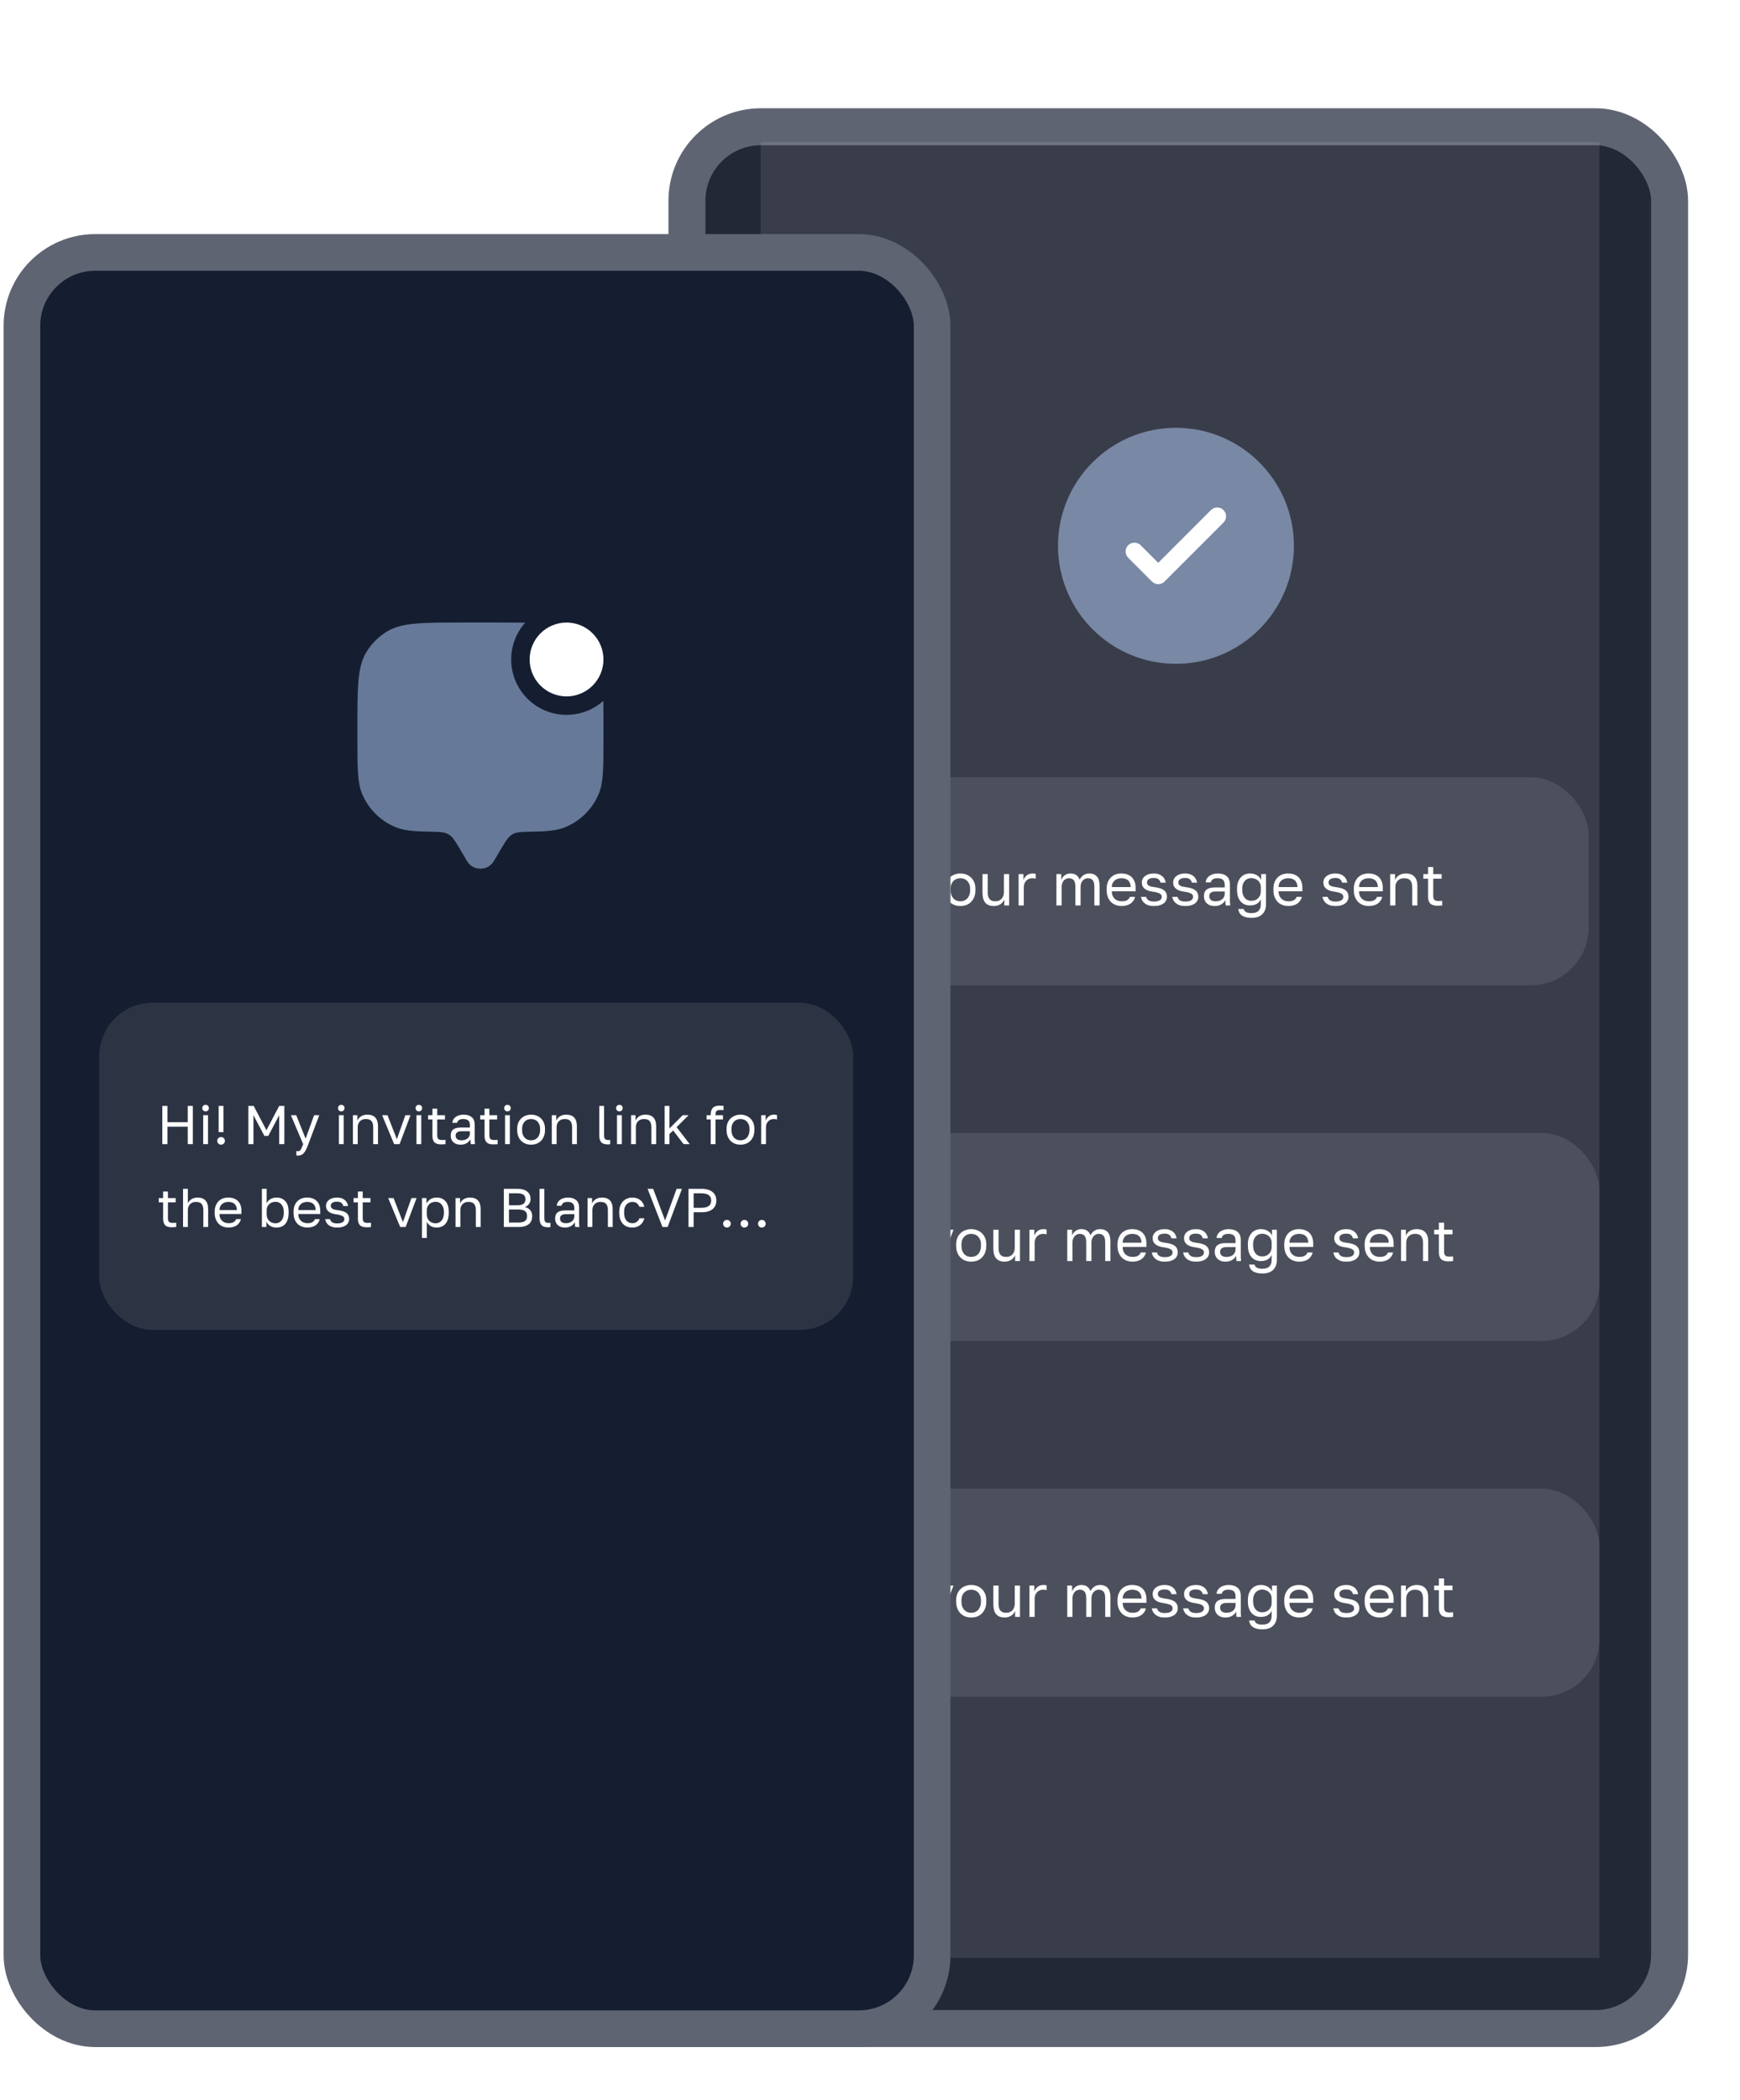
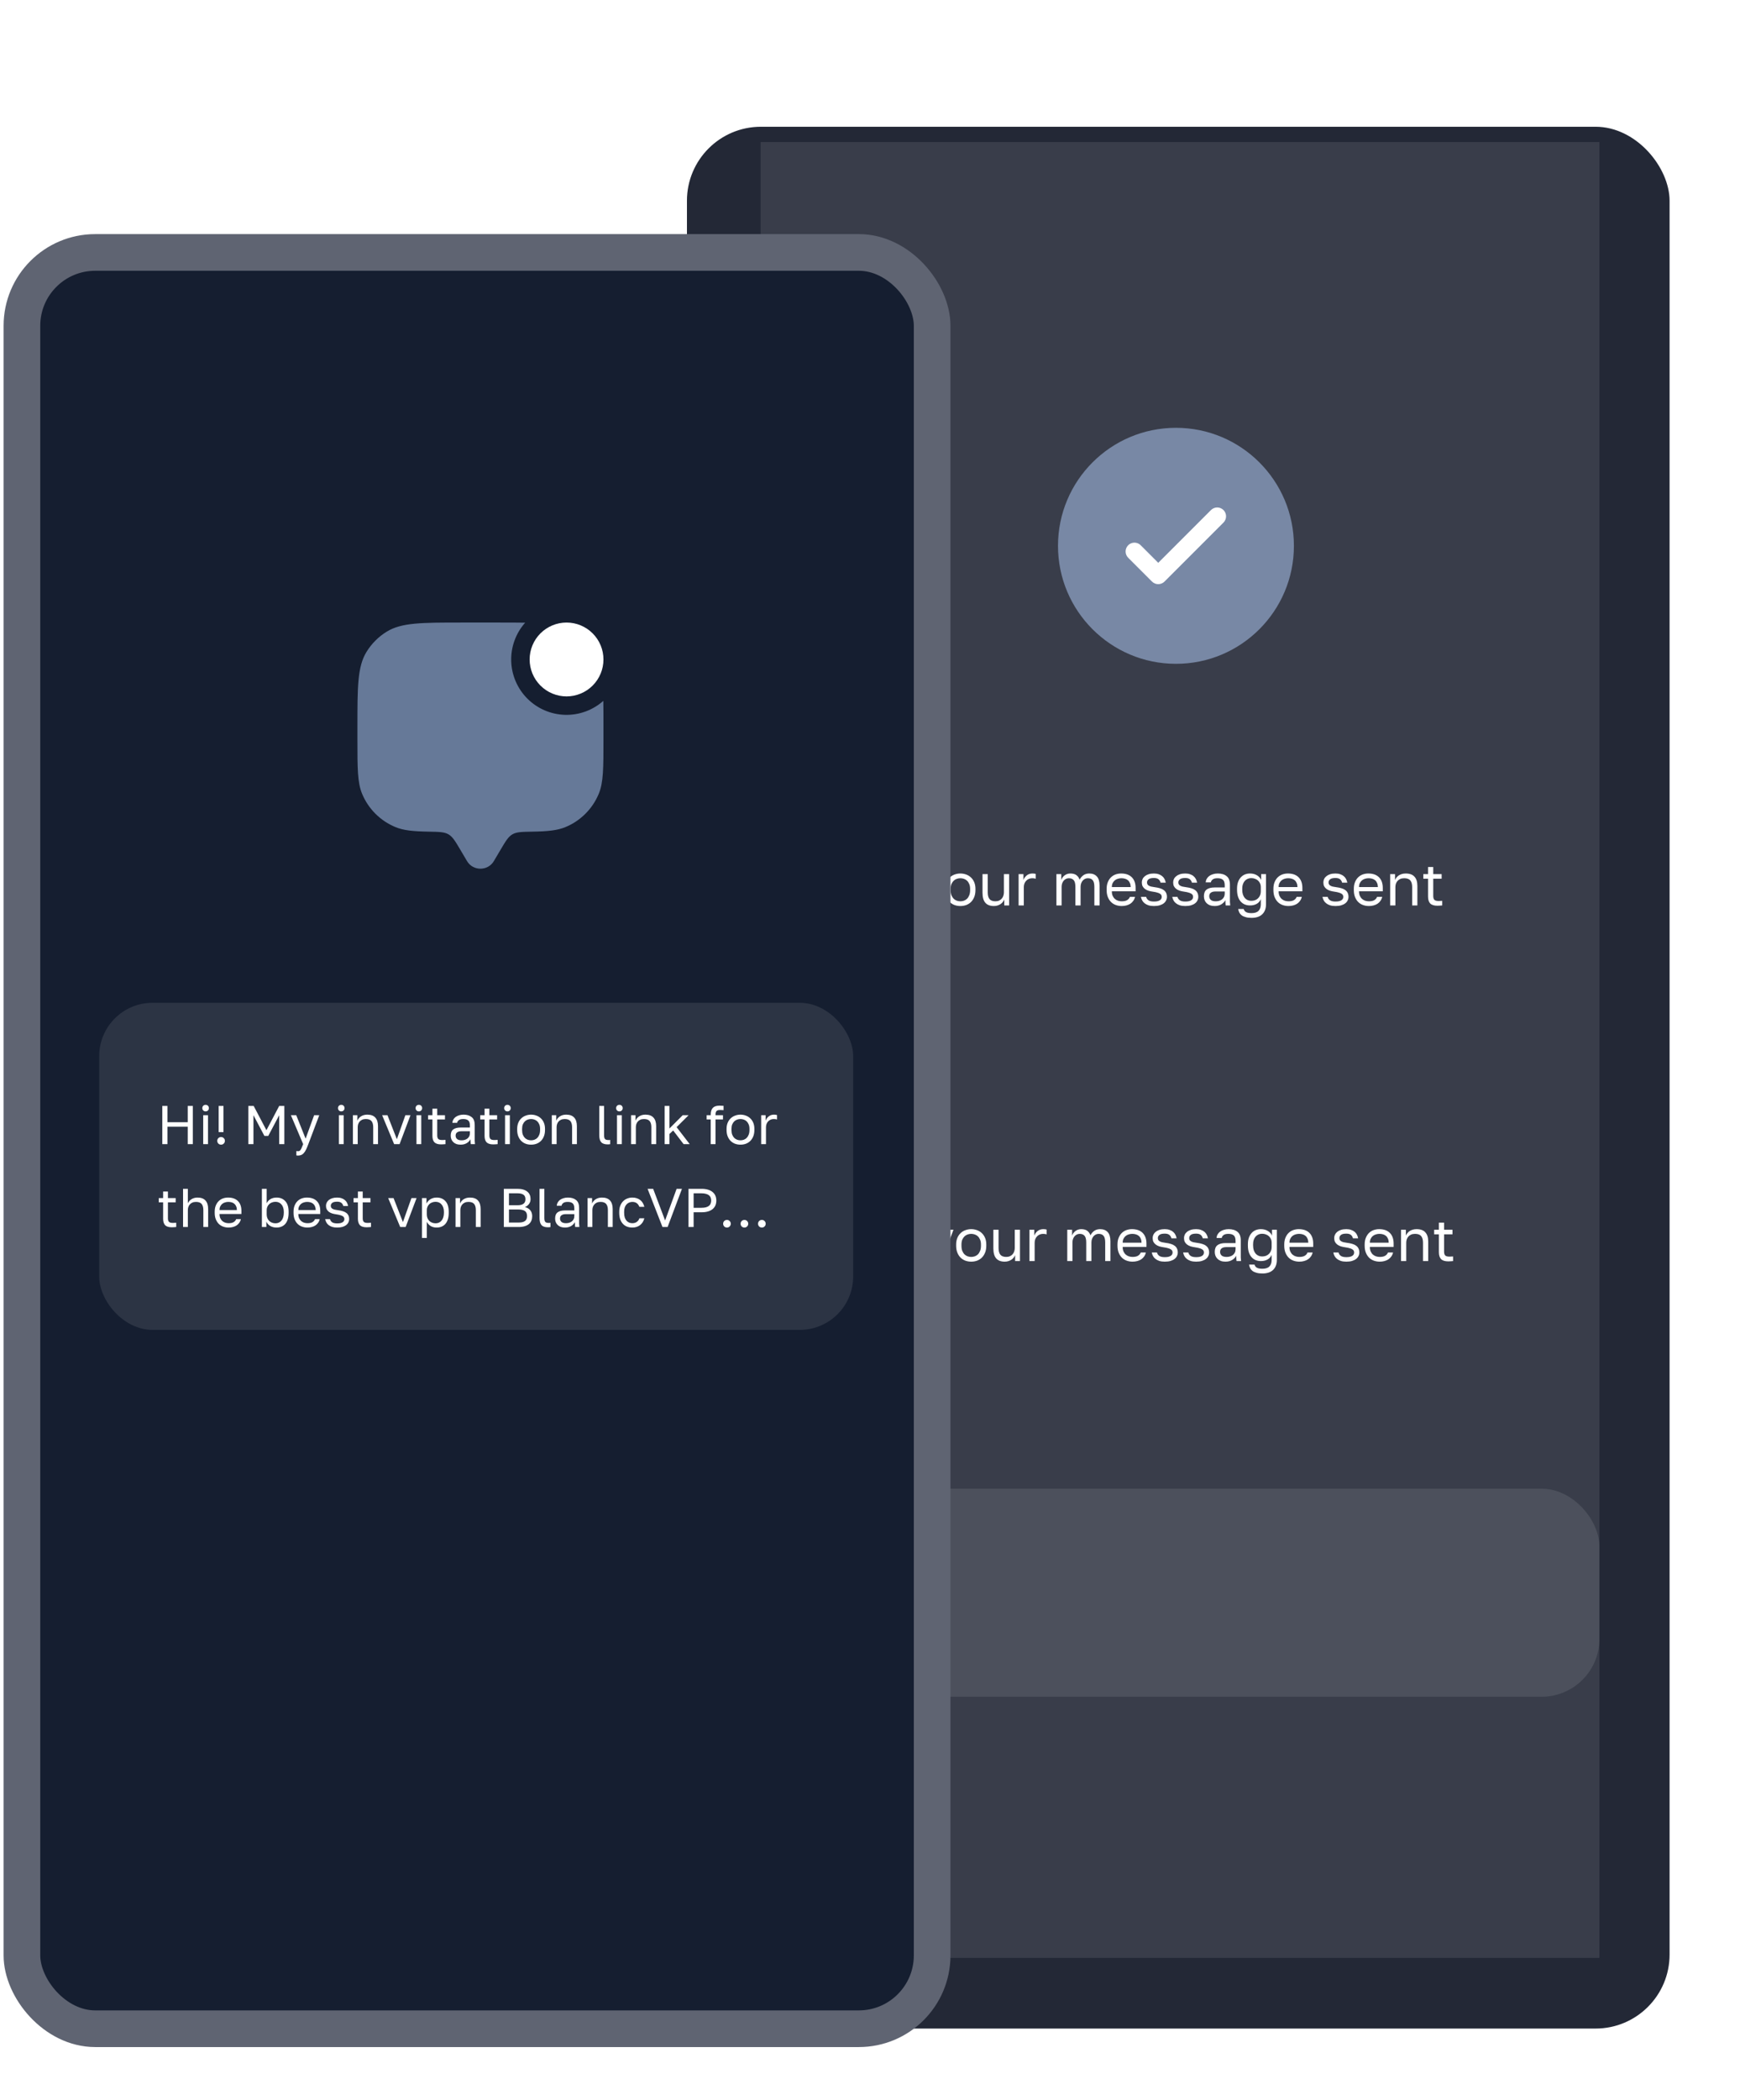
<svg xmlns="http://www.w3.org/2000/svg" width="252" height="304" viewBox="0 0 252 304" fill="none">
  <rect x="99.488" y="18.35" width="142.313" height="275.32" rx="10.712" fill="#232836" />
-   <rect x="99.488" y="18.35" width="142.313" height="275.32" rx="10.712" stroke="#5F6472" stroke-width="5.356" />
  <g clip-path="url(#clip0_233_2947)" filter="url(#filter0_f_233_2947)">
    <rect width="121.487" height="262.872" transform="translate(110.153 20.562)" fill="white" fill-opacity="0.1" />
-     <rect x="113.295" y="164" width="118.345" height="30.122" rx="8.378" fill="white" fill-opacity="0.1" />
    <path d="M134.751 184.36C134.666 184.36 134.58 184.352 134.495 184.335V183.65C134.58 183.667 134.666 183.675 134.751 183.675C134.837 183.675 134.911 183.661 134.974 183.633C135.037 183.604 135.097 183.55 135.154 183.47C135.211 183.39 135.271 183.276 135.334 183.128C135.402 182.985 135.479 182.796 135.565 182.562L133.639 178.025H134.477L135.95 181.706L137.285 178.025H138.09L136.378 182.562C136.258 182.882 136.144 183.156 136.036 183.384C135.927 183.613 135.81 183.798 135.685 183.941C135.565 184.089 135.431 184.195 135.282 184.258C135.134 184.326 134.957 184.36 134.751 184.36ZM140.659 182.648C140.368 182.648 140.091 182.602 139.828 182.511C139.566 182.414 139.335 182.271 139.135 182.083C138.935 181.889 138.775 181.646 138.656 181.355C138.536 181.064 138.476 180.725 138.476 180.337V180.165C138.476 179.8 138.536 179.478 138.656 179.198C138.775 178.918 138.935 178.687 139.135 178.505C139.335 178.316 139.566 178.176 139.828 178.085C140.091 177.988 140.368 177.94 140.659 177.94C140.95 177.94 141.227 177.988 141.489 178.085C141.752 178.176 141.983 178.316 142.183 178.505C142.382 178.687 142.542 178.918 142.662 179.198C142.782 179.478 142.842 179.8 142.842 180.165V180.337C142.842 180.725 142.782 181.064 142.662 181.355C142.542 181.646 142.382 181.889 142.183 182.083C141.983 182.271 141.752 182.414 141.489 182.511C141.227 182.602 140.95 182.648 140.659 182.648ZM140.659 181.963C140.83 181.963 141.001 181.935 141.172 181.878C141.344 181.815 141.495 181.721 141.626 181.595C141.757 181.464 141.863 181.295 141.943 181.09C142.029 180.885 142.071 180.633 142.071 180.337V180.165C142.071 179.891 142.029 179.657 141.943 179.463C141.863 179.269 141.757 179.11 141.626 178.984C141.495 178.858 141.344 178.767 141.172 178.71C141.001 178.653 140.83 178.624 140.659 178.624C140.488 178.624 140.316 178.653 140.145 178.71C139.974 178.767 139.823 178.858 139.691 178.984C139.56 179.11 139.452 179.269 139.366 179.463C139.286 179.657 139.246 179.891 139.246 180.165V180.337C139.246 180.633 139.286 180.885 139.366 181.09C139.452 181.295 139.56 181.464 139.691 181.595C139.823 181.721 139.974 181.815 140.145 181.878C140.316 181.935 140.488 181.963 140.659 181.963ZM145.509 182.648C144.962 182.648 144.551 182.491 144.277 182.177C144.003 181.863 143.866 181.378 143.866 180.722V178.025H144.619V180.679C144.619 181.101 144.705 181.421 144.876 181.638C145.053 181.855 145.338 181.963 145.732 181.963C145.943 181.963 146.126 181.926 146.28 181.852C146.44 181.778 146.568 181.681 146.665 181.561C146.768 181.441 146.842 181.304 146.888 181.15C146.939 180.996 146.965 180.839 146.965 180.679V178.025H147.718V182.562H147.016V181.706C146.965 181.832 146.893 181.952 146.802 182.066C146.717 182.18 146.608 182.28 146.477 182.366C146.351 182.451 146.206 182.52 146.04 182.571C145.88 182.622 145.704 182.648 145.509 182.648ZM149.092 178.025H149.794V178.881C149.891 178.613 150.051 178.39 150.273 178.214C150.502 178.031 150.778 177.94 151.104 177.94C151.218 177.94 151.309 177.945 151.378 177.957C151.452 177.968 151.518 177.982 151.575 178V178.702C151.5 178.673 151.426 178.653 151.352 178.642C151.284 178.63 151.187 178.624 151.061 178.624C150.89 178.624 150.73 178.656 150.582 178.719C150.433 178.781 150.305 178.87 150.196 178.984C150.088 179.092 150.002 179.227 149.939 179.386C149.877 179.546 149.845 179.72 149.845 179.909V182.562H149.092V178.025ZM154.568 178.025H155.27V178.881C155.367 178.602 155.532 178.376 155.766 178.205C156.006 178.028 156.277 177.94 156.58 177.94C156.974 177.94 157.276 178.025 157.487 178.196C157.698 178.362 157.844 178.576 157.924 178.839C158.072 178.559 158.261 178.339 158.489 178.179C158.723 178.02 159.002 177.94 159.328 177.94C159.796 177.94 160.161 178.082 160.424 178.368C160.686 178.647 160.817 179.09 160.817 179.695V182.562H160.064V179.866C160.064 179.415 159.984 179.095 159.824 178.907C159.67 178.719 159.433 178.624 159.114 178.624C158.977 178.624 158.846 178.653 158.72 178.71C158.594 178.767 158.483 178.85 158.386 178.958C158.289 179.067 158.212 179.198 158.155 179.352C158.098 179.506 158.069 179.677 158.069 179.866V182.562H157.316V179.866C157.316 179.415 157.236 179.095 157.076 178.907C156.916 178.719 156.68 178.624 156.366 178.624C156.229 178.624 156.097 178.653 155.972 178.71C155.846 178.767 155.735 178.85 155.638 178.958C155.541 179.067 155.464 179.198 155.407 179.352C155.35 179.506 155.321 179.677 155.321 179.866V182.562H154.568V178.025ZM164.026 182.648C163.735 182.648 163.458 182.602 163.195 182.511C162.933 182.42 162.702 182.28 162.502 182.092C162.302 181.898 162.142 181.655 162.022 181.364C161.903 181.073 161.843 180.73 161.843 180.337V180.165C161.843 179.789 161.9 179.463 162.014 179.19C162.128 178.91 162.279 178.679 162.468 178.496C162.662 178.308 162.884 178.168 163.135 178.077C163.392 177.985 163.66 177.94 163.94 177.94C164.608 177.94 165.124 178.122 165.49 178.488C165.855 178.853 166.038 179.369 166.038 180.037V180.516H162.596C162.596 180.785 162.639 181.01 162.724 181.193C162.81 181.375 162.921 181.524 163.058 181.638C163.195 181.752 163.347 181.835 163.512 181.886C163.683 181.938 163.854 181.963 164.026 181.963C164.368 181.963 164.631 181.906 164.813 181.792C165.002 181.678 165.136 181.521 165.216 181.321H165.952C165.906 181.538 165.824 181.729 165.704 181.895C165.59 182.06 165.447 182.2 165.276 182.314C165.11 182.423 164.919 182.505 164.702 182.562C164.491 182.62 164.265 182.648 164.026 182.648ZM163.983 178.624C163.806 178.624 163.635 178.65 163.469 178.702C163.304 178.747 163.155 178.824 163.024 178.933C162.899 179.035 162.796 179.167 162.716 179.326C162.636 179.486 162.596 179.677 162.596 179.9H165.327C165.321 179.666 165.281 179.469 165.207 179.309C165.139 179.144 165.044 179.013 164.925 178.916C164.805 178.813 164.662 178.739 164.497 178.693C164.337 178.647 164.166 178.624 163.983 178.624ZM168.692 182.648C168.39 182.648 168.127 182.614 167.904 182.545C167.688 182.471 167.502 182.374 167.348 182.254C167.194 182.134 167.074 181.995 166.988 181.835C166.903 181.675 166.843 181.504 166.809 181.321H167.562C167.602 181.504 167.708 181.664 167.879 181.801C168.056 181.932 168.327 181.997 168.692 181.997C168.903 181.997 169.08 181.98 169.223 181.946C169.366 181.906 169.48 181.858 169.565 181.801C169.657 181.738 169.722 181.666 169.762 181.587C169.802 181.501 169.822 181.412 169.822 181.321C169.822 181.224 169.802 181.139 169.762 181.064C169.728 180.99 169.662 180.925 169.565 180.867C169.474 180.805 169.346 180.75 169.18 180.705C169.02 180.653 168.818 180.611 168.572 180.576C168.321 180.542 168.093 180.494 167.887 180.431C167.688 180.362 167.516 180.274 167.374 180.165C167.237 180.057 167.128 179.929 167.048 179.78C166.974 179.626 166.937 179.441 166.937 179.224C166.937 179.053 166.974 178.89 167.048 178.736C167.123 178.582 167.234 178.445 167.382 178.325C167.531 178.205 167.713 178.111 167.93 178.042C168.147 177.974 168.401 177.94 168.692 177.94C168.96 177.94 169.194 177.977 169.394 178.051C169.594 178.119 169.762 178.214 169.899 178.333C170.042 178.453 170.153 178.593 170.233 178.753C170.313 178.913 170.37 179.084 170.404 179.267H169.651C169.605 179.067 169.508 178.904 169.36 178.779C169.211 178.653 168.989 178.59 168.692 178.59C168.321 178.59 168.061 178.653 167.913 178.779C167.765 178.898 167.69 179.047 167.69 179.224C167.69 179.326 167.708 179.415 167.742 179.489C167.782 179.563 167.845 179.629 167.93 179.686C168.021 179.743 168.138 179.792 168.281 179.832C168.43 179.866 168.612 179.897 168.829 179.926C169.109 179.96 169.357 180.011 169.574 180.08C169.791 180.143 169.973 180.231 170.122 180.345C170.27 180.454 170.381 180.588 170.456 180.748C170.536 180.907 170.575 181.099 170.575 181.321C170.575 181.504 170.536 181.675 170.456 181.835C170.381 181.995 170.267 182.134 170.113 182.254C169.959 182.374 169.762 182.471 169.522 182.545C169.288 182.614 169.012 182.648 168.692 182.648ZM173.232 182.648C172.929 182.648 172.667 182.614 172.444 182.545C172.227 182.471 172.042 182.374 171.888 182.254C171.734 182.134 171.614 181.995 171.528 181.835C171.442 181.675 171.383 181.504 171.348 181.321H172.102C172.142 181.504 172.247 181.664 172.418 181.801C172.595 181.932 172.866 181.997 173.232 181.997C173.443 181.997 173.62 181.98 173.762 181.946C173.905 181.906 174.019 181.858 174.105 181.801C174.196 181.738 174.262 181.666 174.302 181.587C174.342 181.501 174.362 181.412 174.362 181.321C174.362 181.224 174.342 181.139 174.302 181.064C174.268 180.99 174.202 180.925 174.105 180.867C174.014 180.805 173.885 180.75 173.72 180.705C173.56 180.653 173.357 180.611 173.112 180.576C172.861 180.542 172.632 180.494 172.427 180.431C172.227 180.362 172.056 180.274 171.913 180.165C171.776 180.057 171.668 179.929 171.588 179.78C171.514 179.626 171.477 179.441 171.477 179.224C171.477 179.053 171.514 178.89 171.588 178.736C171.662 178.582 171.773 178.445 171.922 178.325C172.07 178.205 172.253 178.111 172.47 178.042C172.687 177.974 172.941 177.94 173.232 177.94C173.5 177.94 173.734 177.977 173.934 178.051C174.133 178.119 174.302 178.214 174.439 178.333C174.581 178.453 174.693 178.593 174.773 178.753C174.853 178.913 174.91 179.084 174.944 179.267H174.191C174.145 179.067 174.048 178.904 173.899 178.779C173.751 178.653 173.528 178.59 173.232 178.59C172.861 178.59 172.601 178.653 172.453 178.779C172.304 178.898 172.23 179.047 172.23 179.224C172.23 179.326 172.247 179.415 172.281 179.489C172.321 179.563 172.384 179.629 172.47 179.686C172.561 179.743 172.678 179.792 172.821 179.832C172.969 179.866 173.152 179.897 173.369 179.926C173.648 179.96 173.897 180.011 174.113 180.08C174.33 180.143 174.513 180.231 174.661 180.345C174.81 180.454 174.921 180.588 174.995 180.748C175.075 180.907 175.115 181.099 175.115 181.321C175.115 181.504 175.075 181.675 174.995 181.835C174.921 181.995 174.807 182.134 174.653 182.254C174.499 182.374 174.302 182.471 174.062 182.545C173.828 182.614 173.551 182.648 173.232 182.648ZM177.48 182.648C177.229 182.648 177.007 182.614 176.813 182.545C176.624 182.471 176.464 182.371 176.333 182.246C176.202 182.12 176.102 181.972 176.033 181.801C175.965 181.629 175.931 181.441 175.931 181.236C175.931 180.785 176.062 180.459 176.325 180.26C176.593 180.06 176.975 179.96 177.472 179.96H178.944V179.652C178.944 179.264 178.856 178.995 178.679 178.847C178.508 178.699 178.248 178.624 177.9 178.624C177.574 178.624 177.338 178.687 177.189 178.813C177.041 178.933 176.958 179.07 176.941 179.224H176.188C176.199 179.041 176.247 178.873 176.333 178.719C176.424 178.559 176.544 178.422 176.693 178.308C176.847 178.194 177.029 178.105 177.241 178.042C177.452 177.974 177.686 177.94 177.943 177.94C178.479 177.94 178.904 178.068 179.218 178.325C179.538 178.576 179.698 178.99 179.698 179.566V181.407C179.698 181.646 179.698 181.858 179.698 182.04C179.703 182.217 179.718 182.391 179.74 182.562H179.081C179.064 182.431 179.053 182.309 179.047 182.194C179.041 182.075 179.038 181.94 179.038 181.792C178.918 182.032 178.724 182.234 178.456 182.4C178.188 182.565 177.863 182.648 177.48 182.648ZM177.643 181.963C177.82 181.963 177.985 181.94 178.139 181.895C178.299 181.843 178.439 181.772 178.559 181.681C178.679 181.584 178.773 181.467 178.841 181.33C178.91 181.193 178.944 181.033 178.944 180.85V180.542H177.6C177.32 180.542 177.101 180.599 176.941 180.713C176.781 180.822 176.701 180.996 176.701 181.236C176.701 181.447 176.775 181.621 176.924 181.758C177.078 181.895 177.318 181.963 177.643 181.963ZM182.826 184.36C182.495 184.36 182.212 184.326 181.978 184.258C181.744 184.195 181.55 184.106 181.396 183.992C181.248 183.878 181.134 183.741 181.054 183.581C180.974 183.427 180.923 183.259 180.9 183.076H181.687C181.716 183.167 181.756 183.25 181.807 183.324C181.859 183.399 181.927 183.461 182.013 183.513C182.098 183.564 182.207 183.604 182.338 183.633C182.475 183.661 182.638 183.675 182.826 183.675C183.288 183.675 183.628 183.564 183.845 183.342C184.062 183.119 184.17 182.802 184.17 182.391V181.664C184.039 181.966 183.836 182.192 183.562 182.34C183.294 182.488 182.977 182.562 182.612 182.562C182.332 182.562 182.075 182.514 181.841 182.417C181.613 182.32 181.416 182.177 181.251 181.989C181.085 181.801 180.957 181.567 180.865 181.287C180.774 181.002 180.729 180.671 180.729 180.294V180.123C180.729 179.774 180.774 179.466 180.865 179.198C180.963 178.924 181.094 178.696 181.259 178.513C181.425 178.325 181.622 178.182 181.85 178.085C182.084 177.988 182.338 177.94 182.612 177.94C183 177.94 183.337 178.028 183.622 178.205C183.907 178.376 184.107 178.602 184.221 178.881V178.025H184.923V182.391C184.923 183.008 184.744 183.49 184.384 183.838C184.024 184.186 183.505 184.36 182.826 184.36ZM182.783 181.895C182.989 181.895 183.177 181.863 183.348 181.801C183.519 181.732 183.665 181.638 183.785 181.518C183.905 181.398 183.999 181.256 184.067 181.09C184.136 180.925 184.17 180.745 184.17 180.551V179.866C184.17 179.695 184.136 179.532 184.067 179.378C183.999 179.224 183.905 179.09 183.785 178.975C183.665 178.861 183.519 178.773 183.348 178.71C183.177 178.642 182.989 178.607 182.783 178.607C182.601 178.607 182.429 178.642 182.269 178.71C182.11 178.779 181.97 178.878 181.85 179.01C181.736 179.141 181.645 179.301 181.576 179.489C181.513 179.672 181.482 179.883 181.482 180.123V180.294C181.482 180.551 181.513 180.779 181.576 180.979C181.645 181.178 181.736 181.347 181.85 181.484C181.97 181.621 182.11 181.724 182.269 181.792C182.429 181.861 182.601 181.895 182.783 181.895ZM188.179 182.648C187.887 182.648 187.611 182.602 187.348 182.511C187.086 182.42 186.854 182.28 186.655 182.092C186.455 181.898 186.295 181.655 186.175 181.364C186.055 181.073 185.995 180.73 185.995 180.337V180.165C185.995 179.789 186.053 179.463 186.167 179.19C186.281 178.91 186.432 178.679 186.62 178.496C186.814 178.308 187.037 178.168 187.288 178.077C187.545 177.985 187.813 177.94 188.093 177.94C188.761 177.94 189.277 178.122 189.642 178.488C190.008 178.853 190.19 179.369 190.19 180.037V180.516H186.749C186.749 180.785 186.792 181.01 186.877 181.193C186.963 181.375 187.074 181.524 187.211 181.638C187.348 181.752 187.499 181.835 187.665 181.886C187.836 181.938 188.007 181.963 188.179 181.963C188.521 181.963 188.783 181.906 188.966 181.792C189.154 181.678 189.289 181.521 189.368 181.321H190.105C190.059 181.538 189.976 181.729 189.856 181.895C189.742 182.06 189.6 182.2 189.428 182.314C189.263 182.423 189.072 182.505 188.855 182.562C188.644 182.62 188.418 182.648 188.179 182.648ZM188.136 178.624C187.959 178.624 187.788 178.65 187.622 178.702C187.457 178.747 187.308 178.824 187.177 178.933C187.051 179.035 186.949 179.167 186.869 179.326C186.789 179.486 186.749 179.677 186.749 179.9H189.48C189.474 179.666 189.434 179.469 189.36 179.309C189.291 179.144 189.197 179.013 189.077 178.916C188.958 178.813 188.815 178.739 188.649 178.693C188.49 178.647 188.318 178.624 188.136 178.624ZM194.985 182.648C194.683 182.648 194.42 182.614 194.197 182.545C193.981 182.471 193.795 182.374 193.641 182.254C193.487 182.134 193.367 181.995 193.281 181.835C193.196 181.675 193.136 181.504 193.102 181.321H193.855C193.895 181.504 194.001 181.664 194.172 181.801C194.349 181.932 194.62 181.997 194.985 181.997C195.196 181.997 195.373 181.98 195.516 181.946C195.659 181.906 195.773 181.858 195.858 181.801C195.95 181.738 196.015 181.666 196.055 181.587C196.095 181.501 196.115 181.412 196.115 181.321C196.115 181.224 196.095 181.139 196.055 181.064C196.021 180.99 195.955 180.925 195.858 180.867C195.767 180.805 195.639 180.75 195.473 180.705C195.313 180.653 195.111 180.611 194.865 180.576C194.614 180.542 194.386 180.494 194.18 180.431C193.981 180.362 193.809 180.274 193.667 180.165C193.53 180.057 193.421 179.929 193.341 179.78C193.267 179.626 193.23 179.441 193.23 179.224C193.23 179.053 193.267 178.89 193.341 178.736C193.416 178.582 193.527 178.445 193.675 178.325C193.824 178.205 194.006 178.111 194.223 178.042C194.44 177.974 194.694 177.94 194.985 177.94C195.253 177.94 195.487 177.977 195.687 178.051C195.887 178.119 196.055 178.214 196.192 178.333C196.335 178.453 196.446 178.593 196.526 178.753C196.606 178.913 196.663 179.084 196.697 179.267H195.944C195.898 179.067 195.801 178.904 195.653 178.779C195.504 178.653 195.282 178.59 194.985 178.59C194.614 178.59 194.354 178.653 194.206 178.779C194.058 178.898 193.983 179.047 193.983 179.224C193.983 179.326 194.001 179.415 194.035 179.489C194.075 179.563 194.138 179.629 194.223 179.686C194.314 179.743 194.431 179.792 194.574 179.832C194.723 179.866 194.905 179.897 195.122 179.926C195.402 179.96 195.65 180.011 195.867 180.08C196.084 180.143 196.266 180.231 196.415 180.345C196.563 180.454 196.674 180.588 196.749 180.748C196.829 180.907 196.869 181.099 196.869 181.321C196.869 181.504 196.829 181.675 196.749 181.835C196.674 181.995 196.56 182.134 196.406 182.254C196.252 182.374 196.055 182.471 195.816 182.545C195.582 182.614 195.305 182.648 194.985 182.648ZM199.824 182.648C199.533 182.648 199.256 182.602 198.994 182.511C198.731 182.42 198.5 182.28 198.301 182.092C198.101 181.898 197.941 181.655 197.821 181.364C197.701 181.073 197.641 180.73 197.641 180.337V180.165C197.641 179.789 197.698 179.463 197.813 179.19C197.927 178.91 198.078 178.679 198.266 178.496C198.46 178.308 198.683 178.168 198.934 178.077C199.191 177.985 199.459 177.94 199.739 177.94C200.406 177.94 200.923 178.122 201.288 178.488C201.654 178.853 201.836 179.369 201.836 180.037V180.516H198.395C198.395 180.785 198.437 181.01 198.523 181.193C198.609 181.375 198.72 181.524 198.857 181.638C198.994 181.752 199.145 181.835 199.311 181.886C199.482 181.938 199.653 181.963 199.824 181.963C200.167 181.963 200.429 181.906 200.612 181.792C200.8 181.678 200.934 181.521 201.014 181.321H201.751C201.705 181.538 201.622 181.729 201.502 181.895C201.388 182.06 201.245 182.2 201.074 182.314C200.909 182.423 200.718 182.505 200.501 182.562C200.289 182.62 200.064 182.648 199.824 182.648ZM199.782 178.624C199.605 178.624 199.433 178.65 199.268 178.702C199.102 178.747 198.954 178.824 198.823 178.933C198.697 179.035 198.594 179.167 198.515 179.326C198.435 179.486 198.395 179.677 198.395 179.9H201.126C201.12 179.666 201.08 179.469 201.006 179.309C200.937 179.144 200.843 179.013 200.723 178.916C200.603 178.813 200.461 178.739 200.295 178.693C200.135 178.647 199.964 178.624 199.782 178.624ZM202.907 178.025H203.609V178.881C203.66 178.756 203.732 178.636 203.823 178.522C203.914 178.408 204.023 178.308 204.148 178.222C204.28 178.137 204.428 178.068 204.593 178.017C204.765 177.965 204.953 177.94 205.158 177.94C205.729 177.94 206.152 178.094 206.425 178.402C206.705 178.704 206.845 179.15 206.845 179.737V182.562H206.092V179.909C206.092 179.486 206.003 179.167 205.826 178.95C205.649 178.733 205.353 178.624 204.936 178.624C204.713 178.624 204.519 178.662 204.354 178.736C204.194 178.81 204.063 178.907 203.96 179.027C203.857 179.147 203.78 179.284 203.729 179.438C203.683 179.592 203.66 179.749 203.66 179.909V182.562H202.907V178.025ZM209.76 182.605C209.275 182.605 208.924 182.497 208.707 182.28C208.496 182.057 208.39 181.724 208.39 181.278V178.693H207.705V178.025H208.39V176.998H209.143V178.025H210.359V178.693H209.143V181.193C209.143 181.45 209.198 181.635 209.306 181.749C209.414 181.863 209.623 181.92 209.931 181.92C210.102 181.92 210.273 181.912 210.445 181.895V182.562C210.336 182.574 210.228 182.582 210.119 182.588C210.011 182.6 209.891 182.605 209.76 182.605Z" fill="white" />
    <rect x="113.295" y="215.516" width="118.345" height="30.122" rx="8.378" fill="white" fill-opacity="0.1" />
-     <path d="M134.751 235.876C134.666 235.876 134.58 235.867 134.495 235.85V235.165C134.58 235.182 134.666 235.191 134.751 235.191C134.837 235.191 134.911 235.177 134.974 235.148C135.037 235.12 135.097 235.065 135.154 234.986C135.211 234.906 135.271 234.792 135.334 234.643C135.402 234.5 135.479 234.312 135.565 234.078L133.639 229.541H134.477L135.95 233.222L137.285 229.541H138.09L136.378 234.078C136.258 234.398 136.144 234.672 136.036 234.9C135.927 235.128 135.81 235.314 135.685 235.456C135.565 235.605 135.431 235.71 135.282 235.773C135.134 235.842 134.957 235.876 134.751 235.876ZM140.659 234.164C140.368 234.164 140.091 234.118 139.828 234.027C139.566 233.93 139.335 233.787 139.135 233.599C138.935 233.405 138.775 233.162 138.656 232.871C138.536 232.58 138.476 232.24 138.476 231.852V231.681C138.476 231.316 138.536 230.993 138.656 230.714C138.775 230.434 138.935 230.203 139.135 230.02C139.335 229.832 139.566 229.692 139.828 229.601C140.091 229.504 140.368 229.455 140.659 229.455C140.95 229.455 141.227 229.504 141.489 229.601C141.752 229.692 141.983 229.832 142.183 230.02C142.382 230.203 142.542 230.434 142.662 230.714C142.782 230.993 142.842 231.316 142.842 231.681V231.852C142.842 232.24 142.782 232.58 142.662 232.871C142.542 233.162 142.382 233.405 142.183 233.599C141.983 233.787 141.752 233.93 141.489 234.027C141.227 234.118 140.95 234.164 140.659 234.164ZM140.659 233.479C140.83 233.479 141.001 233.45 141.172 233.393C141.344 233.33 141.495 233.236 141.626 233.111C141.757 232.979 141.863 232.811 141.943 232.606C142.029 232.4 142.071 232.149 142.071 231.852V231.681C142.071 231.407 142.029 231.173 141.943 230.979C141.863 230.785 141.757 230.625 141.626 230.5C141.495 230.374 141.344 230.283 141.172 230.226C141.001 230.169 140.83 230.14 140.659 230.14C140.488 230.14 140.316 230.169 140.145 230.226C139.974 230.283 139.823 230.374 139.691 230.5C139.56 230.625 139.452 230.785 139.366 230.979C139.286 231.173 139.246 231.407 139.246 231.681V231.852C139.246 232.149 139.286 232.4 139.366 232.606C139.452 232.811 139.56 232.979 139.691 233.111C139.823 233.236 139.974 233.33 140.145 233.393C140.316 233.45 140.488 233.479 140.659 233.479ZM145.509 234.164C144.962 234.164 144.551 234.007 144.277 233.693C144.003 233.379 143.866 232.894 143.866 232.238V229.541H144.619V232.195C144.619 232.617 144.705 232.937 144.876 233.154C145.053 233.37 145.338 233.479 145.732 233.479C145.943 233.479 146.126 233.442 146.28 233.368C146.44 233.293 146.568 233.196 146.665 233.076C146.768 232.957 146.842 232.82 146.888 232.666C146.939 232.511 146.965 232.355 146.965 232.195V229.541H147.718V234.078H147.016V233.222C146.965 233.348 146.893 233.467 146.802 233.582C146.717 233.696 146.608 233.796 146.477 233.881C146.351 233.967 146.206 234.035 146.04 234.087C145.88 234.138 145.704 234.164 145.509 234.164ZM149.092 229.541H149.794V230.397C149.891 230.129 150.051 229.906 150.273 229.729C150.502 229.547 150.778 229.455 151.104 229.455C151.218 229.455 151.309 229.461 151.378 229.472C151.452 229.484 151.518 229.498 151.575 229.515V230.217C151.5 230.189 151.426 230.169 151.352 230.157C151.284 230.146 151.187 230.14 151.061 230.14C150.89 230.14 150.73 230.171 150.582 230.234C150.433 230.297 150.305 230.386 150.196 230.5C150.088 230.608 150.002 230.742 149.939 230.902C149.877 231.062 149.845 231.236 149.845 231.424V234.078H149.092V229.541ZM154.568 229.541H155.27V230.397C155.367 230.117 155.532 229.892 155.766 229.721C156.006 229.544 156.277 229.455 156.58 229.455C156.974 229.455 157.276 229.541 157.487 229.712C157.698 229.878 157.844 230.092 157.924 230.354C158.072 230.074 158.261 229.855 158.489 229.695C158.723 229.535 159.002 229.455 159.328 229.455C159.796 229.455 160.161 229.598 160.424 229.883C160.686 230.163 160.817 230.605 160.817 231.21V234.078H160.064V231.381C160.064 230.931 159.984 230.611 159.824 230.423C159.67 230.234 159.433 230.14 159.114 230.14C158.977 230.14 158.846 230.169 158.72 230.226C158.594 230.283 158.483 230.366 158.386 230.474C158.289 230.582 158.212 230.714 158.155 230.868C158.098 231.022 158.069 231.193 158.069 231.381V234.078H157.316V231.381C157.316 230.931 157.236 230.611 157.076 230.423C156.916 230.234 156.68 230.14 156.366 230.14C156.229 230.14 156.097 230.169 155.972 230.226C155.846 230.283 155.735 230.366 155.638 230.474C155.541 230.582 155.464 230.714 155.407 230.868C155.35 231.022 155.321 231.193 155.321 231.381V234.078H154.568V229.541ZM164.026 234.164C163.735 234.164 163.458 234.118 163.195 234.027C162.933 233.935 162.702 233.796 162.502 233.607C162.302 233.413 162.142 233.171 162.022 232.88C161.903 232.589 161.843 232.246 161.843 231.852V231.681C161.843 231.304 161.9 230.979 162.014 230.705C162.128 230.425 162.279 230.194 162.468 230.012C162.662 229.823 162.884 229.684 163.135 229.592C163.392 229.501 163.66 229.455 163.94 229.455C164.608 229.455 165.124 229.638 165.49 230.003C165.855 230.368 166.038 230.885 166.038 231.553V232.032H162.596C162.596 232.3 162.639 232.526 162.724 232.708C162.81 232.891 162.921 233.039 163.058 233.154C163.195 233.268 163.347 233.35 163.512 233.402C163.683 233.453 163.854 233.479 164.026 233.479C164.368 233.479 164.631 233.422 164.813 233.308C165.002 233.193 165.136 233.037 165.216 232.837H165.952C165.906 233.054 165.824 233.245 165.704 233.41C165.59 233.576 165.447 233.716 165.276 233.83C165.11 233.938 164.919 234.021 164.702 234.078C164.491 234.135 164.265 234.164 164.026 234.164ZM163.983 230.14C163.806 230.14 163.635 230.166 163.469 230.217C163.304 230.263 163.155 230.34 163.024 230.448C162.899 230.551 162.796 230.682 162.716 230.842C162.636 231.002 162.596 231.193 162.596 231.416H165.327C165.321 231.182 165.281 230.985 165.207 230.825C165.139 230.659 165.044 230.528 164.925 230.431C164.805 230.328 164.662 230.254 164.497 230.209C164.337 230.163 164.166 230.14 163.983 230.14ZM168.692 234.164C168.39 234.164 168.127 234.129 167.904 234.061C167.688 233.987 167.502 233.89 167.348 233.77C167.194 233.65 167.074 233.51 166.988 233.35C166.903 233.191 166.843 233.019 166.809 232.837H167.562C167.602 233.019 167.708 233.179 167.879 233.316C168.056 233.447 168.327 233.513 168.692 233.513C168.903 233.513 169.08 233.496 169.223 233.462C169.366 233.422 169.48 233.373 169.565 233.316C169.657 233.253 169.722 233.182 169.762 233.102C169.802 233.017 169.822 232.928 169.822 232.837C169.822 232.74 169.802 232.654 169.762 232.58C169.728 232.506 169.662 232.44 169.565 232.383C169.474 232.32 169.346 232.266 169.18 232.22C169.02 232.169 168.818 232.126 168.572 232.092C168.321 232.058 168.093 232.009 167.887 231.946C167.688 231.878 167.516 231.79 167.374 231.681C167.237 231.573 167.128 231.444 167.048 231.296C166.974 231.142 166.937 230.956 166.937 230.739C166.937 230.568 166.974 230.405 167.048 230.251C167.123 230.097 167.234 229.96 167.382 229.84C167.531 229.721 167.713 229.626 167.93 229.558C168.147 229.489 168.401 229.455 168.692 229.455C168.96 229.455 169.194 229.492 169.394 229.567C169.594 229.635 169.762 229.729 169.899 229.849C170.042 229.969 170.153 230.109 170.233 230.269C170.313 230.428 170.37 230.6 170.404 230.782H169.651C169.605 230.582 169.508 230.42 169.36 230.294C169.211 230.169 168.989 230.106 168.692 230.106C168.321 230.106 168.061 230.169 167.913 230.294C167.765 230.414 167.69 230.562 167.69 230.739C167.69 230.842 167.708 230.931 167.742 231.005C167.782 231.079 167.845 231.145 167.93 231.202C168.021 231.259 168.138 231.307 168.281 231.347C168.43 231.381 168.612 231.413 168.829 231.441C169.109 231.476 169.357 231.527 169.574 231.595C169.791 231.658 169.973 231.747 170.122 231.861C170.27 231.969 170.381 232.103 170.456 232.263C170.536 232.423 170.575 232.614 170.575 232.837C170.575 233.019 170.536 233.191 170.456 233.35C170.381 233.51 170.267 233.65 170.113 233.77C169.959 233.89 169.762 233.987 169.522 234.061C169.288 234.129 169.012 234.164 168.692 234.164ZM173.232 234.164C172.929 234.164 172.667 234.129 172.444 234.061C172.227 233.987 172.042 233.89 171.888 233.77C171.734 233.65 171.614 233.51 171.528 233.35C171.442 233.191 171.383 233.019 171.348 232.837H172.102C172.142 233.019 172.247 233.179 172.418 233.316C172.595 233.447 172.866 233.513 173.232 233.513C173.443 233.513 173.62 233.496 173.762 233.462C173.905 233.422 174.019 233.373 174.105 233.316C174.196 233.253 174.262 233.182 174.302 233.102C174.342 233.017 174.362 232.928 174.362 232.837C174.362 232.74 174.342 232.654 174.302 232.58C174.268 232.506 174.202 232.44 174.105 232.383C174.014 232.32 173.885 232.266 173.72 232.22C173.56 232.169 173.357 232.126 173.112 232.092C172.861 232.058 172.632 232.009 172.427 231.946C172.227 231.878 172.056 231.79 171.913 231.681C171.776 231.573 171.668 231.444 171.588 231.296C171.514 231.142 171.477 230.956 171.477 230.739C171.477 230.568 171.514 230.405 171.588 230.251C171.662 230.097 171.773 229.96 171.922 229.84C172.07 229.721 172.253 229.626 172.47 229.558C172.687 229.489 172.941 229.455 173.232 229.455C173.5 229.455 173.734 229.492 173.934 229.567C174.133 229.635 174.302 229.729 174.439 229.849C174.581 229.969 174.693 230.109 174.773 230.269C174.853 230.428 174.91 230.6 174.944 230.782H174.191C174.145 230.582 174.048 230.42 173.899 230.294C173.751 230.169 173.528 230.106 173.232 230.106C172.861 230.106 172.601 230.169 172.453 230.294C172.304 230.414 172.23 230.562 172.23 230.739C172.23 230.842 172.247 230.931 172.281 231.005C172.321 231.079 172.384 231.145 172.47 231.202C172.561 231.259 172.678 231.307 172.821 231.347C172.969 231.381 173.152 231.413 173.369 231.441C173.648 231.476 173.897 231.527 174.113 231.595C174.33 231.658 174.513 231.747 174.661 231.861C174.81 231.969 174.921 232.103 174.995 232.263C175.075 232.423 175.115 232.614 175.115 232.837C175.115 233.019 175.075 233.191 174.995 233.35C174.921 233.51 174.807 233.65 174.653 233.77C174.499 233.89 174.302 233.987 174.062 234.061C173.828 234.129 173.551 234.164 173.232 234.164ZM177.48 234.164C177.229 234.164 177.007 234.129 176.813 234.061C176.624 233.987 176.464 233.887 176.333 233.761C176.202 233.636 176.102 233.487 176.033 233.316C175.965 233.145 175.931 232.957 175.931 232.751C175.931 232.3 176.062 231.975 176.325 231.775C176.593 231.575 176.975 231.476 177.472 231.476H178.944V231.167C178.944 230.779 178.856 230.511 178.679 230.363C178.508 230.214 178.248 230.14 177.9 230.14C177.574 230.14 177.338 230.203 177.189 230.328C177.041 230.448 176.958 230.585 176.941 230.739H176.188C176.199 230.557 176.247 230.388 176.333 230.234C176.424 230.074 176.544 229.937 176.693 229.823C176.847 229.709 177.029 229.621 177.241 229.558C177.452 229.489 177.686 229.455 177.943 229.455C178.479 229.455 178.904 229.584 179.218 229.84C179.538 230.092 179.698 230.505 179.698 231.082V232.922C179.698 233.162 179.698 233.373 179.698 233.556C179.703 233.733 179.718 233.907 179.74 234.078H179.081C179.064 233.947 179.053 233.824 179.047 233.71C179.041 233.59 179.038 233.456 179.038 233.308C178.918 233.547 178.724 233.75 178.456 233.915C178.188 234.081 177.863 234.164 177.48 234.164ZM177.643 233.479C177.82 233.479 177.985 233.456 178.139 233.41C178.299 233.359 178.439 233.288 178.559 233.196C178.679 233.099 178.773 232.982 178.841 232.845C178.91 232.708 178.944 232.549 178.944 232.366V232.058H177.6C177.32 232.058 177.101 232.115 176.941 232.229C176.781 232.337 176.701 232.511 176.701 232.751C176.701 232.962 176.775 233.136 176.924 233.273C177.078 233.41 177.318 233.479 177.643 233.479ZM182.826 235.876C182.495 235.876 182.212 235.842 181.978 235.773C181.744 235.71 181.55 235.622 181.396 235.508C181.248 235.394 181.134 235.257 181.054 235.097C180.974 234.943 180.923 234.774 180.9 234.592H181.687C181.716 234.683 181.756 234.766 181.807 234.84C181.859 234.914 181.927 234.977 182.013 235.028C182.098 235.08 182.207 235.12 182.338 235.148C182.475 235.177 182.638 235.191 182.826 235.191C183.288 235.191 183.628 235.08 183.845 234.857C184.062 234.635 184.17 234.318 184.17 233.907V233.179C184.039 233.482 183.836 233.707 183.562 233.856C183.294 234.004 182.977 234.078 182.612 234.078C182.332 234.078 182.075 234.03 181.841 233.933C181.613 233.836 181.416 233.693 181.251 233.505C181.085 233.316 180.957 233.082 180.865 232.803C180.774 232.517 180.729 232.186 180.729 231.809V231.638C180.729 231.29 180.774 230.982 180.865 230.714C180.963 230.44 181.094 230.211 181.259 230.029C181.425 229.84 181.622 229.698 181.85 229.601C182.084 229.504 182.338 229.455 182.612 229.455C183 229.455 183.337 229.544 183.622 229.721C183.907 229.892 184.107 230.117 184.221 230.397V229.541H184.923V233.907C184.923 234.523 184.744 235.006 184.384 235.354C184.024 235.702 183.505 235.876 182.826 235.876ZM182.783 233.41C182.989 233.41 183.177 233.379 183.348 233.316C183.519 233.248 183.665 233.154 183.785 233.034C183.905 232.914 183.999 232.771 184.067 232.606C184.136 232.44 184.17 232.26 184.17 232.066V231.381C184.17 231.21 184.136 231.048 184.067 230.893C183.999 230.739 183.905 230.605 183.785 230.491C183.665 230.377 183.519 230.288 183.348 230.226C183.177 230.157 182.989 230.123 182.783 230.123C182.601 230.123 182.429 230.157 182.269 230.226C182.11 230.294 181.97 230.394 181.85 230.525C181.736 230.657 181.645 230.816 181.576 231.005C181.513 231.187 181.482 231.399 181.482 231.638V231.809C181.482 232.066 181.513 232.295 181.576 232.494C181.645 232.694 181.736 232.862 181.85 232.999C181.97 233.136 182.11 233.239 182.269 233.308C182.429 233.376 182.601 233.41 182.783 233.41ZM188.179 234.164C187.887 234.164 187.611 234.118 187.348 234.027C187.086 233.935 186.854 233.796 186.655 233.607C186.455 233.413 186.295 233.171 186.175 232.88C186.055 232.589 185.995 232.246 185.995 231.852V231.681C185.995 231.304 186.053 230.979 186.167 230.705C186.281 230.425 186.432 230.194 186.62 230.012C186.814 229.823 187.037 229.684 187.288 229.592C187.545 229.501 187.813 229.455 188.093 229.455C188.761 229.455 189.277 229.638 189.642 230.003C190.008 230.368 190.19 230.885 190.19 231.553V232.032H186.749C186.749 232.3 186.792 232.526 186.877 232.708C186.963 232.891 187.074 233.039 187.211 233.154C187.348 233.268 187.499 233.35 187.665 233.402C187.836 233.453 188.007 233.479 188.179 233.479C188.521 233.479 188.783 233.422 188.966 233.308C189.154 233.193 189.289 233.037 189.368 232.837H190.105C190.059 233.054 189.976 233.245 189.856 233.41C189.742 233.576 189.6 233.716 189.428 233.83C189.263 233.938 189.072 234.021 188.855 234.078C188.644 234.135 188.418 234.164 188.179 234.164ZM188.136 230.14C187.959 230.14 187.788 230.166 187.622 230.217C187.457 230.263 187.308 230.34 187.177 230.448C187.051 230.551 186.949 230.682 186.869 230.842C186.789 231.002 186.749 231.193 186.749 231.416H189.48C189.474 231.182 189.434 230.985 189.36 230.825C189.291 230.659 189.197 230.528 189.077 230.431C188.958 230.328 188.815 230.254 188.649 230.209C188.49 230.163 188.318 230.14 188.136 230.14ZM194.985 234.164C194.683 234.164 194.42 234.129 194.197 234.061C193.981 233.987 193.795 233.89 193.641 233.77C193.487 233.65 193.367 233.51 193.281 233.35C193.196 233.191 193.136 233.019 193.102 232.837H193.855C193.895 233.019 194.001 233.179 194.172 233.316C194.349 233.447 194.62 233.513 194.985 233.513C195.196 233.513 195.373 233.496 195.516 233.462C195.659 233.422 195.773 233.373 195.858 233.316C195.95 233.253 196.015 233.182 196.055 233.102C196.095 233.017 196.115 232.928 196.115 232.837C196.115 232.74 196.095 232.654 196.055 232.58C196.021 232.506 195.955 232.44 195.858 232.383C195.767 232.32 195.639 232.266 195.473 232.22C195.313 232.169 195.111 232.126 194.865 232.092C194.614 232.058 194.386 232.009 194.18 231.946C193.981 231.878 193.809 231.79 193.667 231.681C193.53 231.573 193.421 231.444 193.341 231.296C193.267 231.142 193.23 230.956 193.23 230.739C193.23 230.568 193.267 230.405 193.341 230.251C193.416 230.097 193.527 229.96 193.675 229.84C193.824 229.721 194.006 229.626 194.223 229.558C194.44 229.489 194.694 229.455 194.985 229.455C195.253 229.455 195.487 229.492 195.687 229.567C195.887 229.635 196.055 229.729 196.192 229.849C196.335 229.969 196.446 230.109 196.526 230.269C196.606 230.428 196.663 230.6 196.697 230.782H195.944C195.898 230.582 195.801 230.42 195.653 230.294C195.504 230.169 195.282 230.106 194.985 230.106C194.614 230.106 194.354 230.169 194.206 230.294C194.058 230.414 193.983 230.562 193.983 230.739C193.983 230.842 194.001 230.931 194.035 231.005C194.075 231.079 194.138 231.145 194.223 231.202C194.314 231.259 194.431 231.307 194.574 231.347C194.723 231.381 194.905 231.413 195.122 231.441C195.402 231.476 195.65 231.527 195.867 231.595C196.084 231.658 196.266 231.747 196.415 231.861C196.563 231.969 196.674 232.103 196.749 232.263C196.829 232.423 196.869 232.614 196.869 232.837C196.869 233.019 196.829 233.191 196.749 233.35C196.674 233.51 196.56 233.65 196.406 233.77C196.252 233.89 196.055 233.987 195.816 234.061C195.582 234.129 195.305 234.164 194.985 234.164ZM199.824 234.164C199.533 234.164 199.256 234.118 198.994 234.027C198.731 233.935 198.5 233.796 198.301 233.607C198.101 233.413 197.941 233.171 197.821 232.88C197.701 232.589 197.641 232.246 197.641 231.852V231.681C197.641 231.304 197.698 230.979 197.813 230.705C197.927 230.425 198.078 230.194 198.266 230.012C198.46 229.823 198.683 229.684 198.934 229.592C199.191 229.501 199.459 229.455 199.739 229.455C200.406 229.455 200.923 229.638 201.288 230.003C201.654 230.368 201.836 230.885 201.836 231.553V232.032H198.395C198.395 232.3 198.437 232.526 198.523 232.708C198.609 232.891 198.72 233.039 198.857 233.154C198.994 233.268 199.145 233.35 199.311 233.402C199.482 233.453 199.653 233.479 199.824 233.479C200.167 233.479 200.429 233.422 200.612 233.308C200.8 233.193 200.934 233.037 201.014 232.837H201.751C201.705 233.054 201.622 233.245 201.502 233.41C201.388 233.576 201.245 233.716 201.074 233.83C200.909 233.938 200.718 234.021 200.501 234.078C200.289 234.135 200.064 234.164 199.824 234.164ZM199.782 230.14C199.605 230.14 199.433 230.166 199.268 230.217C199.102 230.263 198.954 230.34 198.823 230.448C198.697 230.551 198.594 230.682 198.515 230.842C198.435 231.002 198.395 231.193 198.395 231.416H201.126C201.12 231.182 201.08 230.985 201.006 230.825C200.937 230.659 200.843 230.528 200.723 230.431C200.603 230.328 200.461 230.254 200.295 230.209C200.135 230.163 199.964 230.14 199.782 230.14ZM202.907 229.541H203.609V230.397C203.66 230.271 203.732 230.152 203.823 230.037C203.914 229.923 204.023 229.823 204.148 229.738C204.28 229.652 204.428 229.584 204.593 229.532C204.765 229.481 204.953 229.455 205.158 229.455C205.729 229.455 206.152 229.609 206.425 229.918C206.705 230.22 206.845 230.665 206.845 231.253V234.078H206.092V231.424C206.092 231.002 206.003 230.682 205.826 230.465C205.649 230.249 205.353 230.14 204.936 230.14C204.713 230.14 204.519 230.177 204.354 230.251C204.194 230.326 204.063 230.423 203.96 230.542C203.857 230.662 203.78 230.799 203.729 230.953C203.683 231.107 203.66 231.264 203.66 231.424V234.078H202.907V229.541ZM209.76 234.121C209.275 234.121 208.924 234.012 208.707 233.796C208.496 233.573 208.39 233.239 208.39 232.794V230.209H207.705V229.541H208.39V228.514H209.143V229.541H210.359V230.209H209.143V232.708C209.143 232.965 209.198 233.151 209.306 233.265C209.414 233.379 209.623 233.436 209.931 233.436C210.102 233.436 210.273 233.427 210.445 233.41V234.078C210.336 234.09 210.228 234.098 210.119 234.104C210.011 234.115 209.891 234.121 209.76 234.121Z" fill="white" />
  </g>
-   <rect x="111.725" y="112.516" width="118.345" height="30.122" rx="8.378" fill="white" fill-opacity="0.1" />
  <path d="M133.181 132.876C133.095 132.876 133.01 132.867 132.924 132.85V132.165C133.01 132.182 133.095 132.191 133.181 132.191C133.267 132.191 133.341 132.177 133.404 132.148C133.466 132.12 133.526 132.065 133.583 131.986C133.641 131.906 133.7 131.792 133.763 131.643C133.832 131.5 133.909 131.312 133.994 131.078L132.068 126.541H132.907L134.38 130.222L135.715 126.541H136.52L134.808 131.078C134.688 131.398 134.574 131.672 134.465 131.9C134.357 132.128 134.24 132.314 134.114 132.456C133.994 132.605 133.86 132.71 133.712 132.773C133.563 132.842 133.387 132.876 133.181 132.876ZM139.088 131.164C138.797 131.164 138.521 131.118 138.258 131.027C137.996 130.93 137.764 130.787 137.565 130.599C137.365 130.405 137.205 130.162 137.085 129.871C136.965 129.58 136.905 129.24 136.905 128.852V128.681C136.905 128.316 136.965 127.993 137.085 127.714C137.205 127.434 137.365 127.203 137.565 127.02C137.764 126.832 137.996 126.692 138.258 126.601C138.521 126.504 138.797 126.455 139.088 126.455C139.38 126.455 139.656 126.504 139.919 126.601C140.181 126.692 140.413 126.832 140.612 127.02C140.812 127.203 140.972 127.434 141.092 127.714C141.212 127.993 141.272 128.316 141.272 128.681V128.852C141.272 129.24 141.212 129.58 141.092 129.871C140.972 130.162 140.812 130.405 140.612 130.599C140.413 130.787 140.181 130.93 139.919 131.027C139.656 131.118 139.38 131.164 139.088 131.164ZM139.088 130.479C139.26 130.479 139.431 130.45 139.602 130.393C139.773 130.33 139.925 130.236 140.056 130.111C140.187 129.979 140.293 129.811 140.373 129.606C140.458 129.4 140.501 129.149 140.501 128.852V128.681C140.501 128.407 140.458 128.173 140.373 127.979C140.293 127.785 140.187 127.625 140.056 127.5C139.925 127.374 139.773 127.283 139.602 127.226C139.431 127.169 139.26 127.14 139.088 127.14C138.917 127.14 138.746 127.169 138.575 127.226C138.404 127.283 138.252 127.374 138.121 127.5C137.99 127.625 137.881 127.785 137.796 127.979C137.716 128.173 137.676 128.407 137.676 128.681V128.852C137.676 129.149 137.716 129.4 137.796 129.606C137.881 129.811 137.99 129.979 138.121 130.111C138.252 130.236 138.404 130.33 138.575 130.393C138.746 130.45 138.917 130.479 139.088 130.479ZM143.939 131.164C143.391 131.164 142.98 131.007 142.706 130.693C142.432 130.379 142.295 129.894 142.295 129.238V126.541H143.049V129.195C143.049 129.617 143.134 129.937 143.306 130.154C143.483 130.37 143.768 130.479 144.162 130.479C144.373 130.479 144.556 130.442 144.71 130.368C144.869 130.293 144.998 130.196 145.095 130.076C145.198 129.957 145.272 129.82 145.317 129.666C145.369 129.511 145.395 129.355 145.395 129.195V126.541H146.148V131.078H145.446V130.222C145.395 130.348 145.323 130.467 145.232 130.582C145.146 130.696 145.038 130.796 144.907 130.881C144.781 130.967 144.635 131.035 144.47 131.087C144.31 131.138 144.133 131.164 143.939 131.164ZM147.522 126.541H148.224V127.397C148.321 127.129 148.48 126.906 148.703 126.729C148.931 126.547 149.208 126.455 149.533 126.455C149.648 126.455 149.739 126.461 149.807 126.472C149.882 126.484 149.947 126.498 150.004 126.515V127.217C149.93 127.189 149.856 127.169 149.782 127.157C149.713 127.146 149.616 127.14 149.491 127.14C149.319 127.14 149.16 127.171 149.011 127.234C148.863 127.297 148.734 127.386 148.626 127.5C148.518 127.608 148.432 127.742 148.369 127.902C148.306 128.062 148.275 128.236 148.275 128.424V131.078H147.522V126.541ZM152.998 126.541H153.7V127.397C153.797 127.117 153.962 126.892 154.196 126.721C154.436 126.544 154.707 126.455 155.009 126.455C155.403 126.455 155.706 126.541 155.917 126.712C156.128 126.878 156.274 127.092 156.353 127.354C156.502 127.074 156.69 126.855 156.919 126.695C157.152 126.535 157.432 126.455 157.757 126.455C158.225 126.455 158.591 126.598 158.853 126.883C159.116 127.163 159.247 127.605 159.247 128.21V131.078H158.494V128.381C158.494 127.931 158.414 127.611 158.254 127.423C158.1 127.234 157.863 127.14 157.543 127.14C157.406 127.14 157.275 127.169 157.15 127.226C157.024 127.283 156.913 127.366 156.816 127.474C156.719 127.582 156.642 127.714 156.585 127.868C156.528 128.022 156.499 128.193 156.499 128.381V131.078H155.746V128.381C155.746 127.931 155.666 127.611 155.506 127.423C155.346 127.234 155.109 127.14 154.795 127.14C154.658 127.14 154.527 127.169 154.402 127.226C154.276 127.283 154.165 127.366 154.068 127.474C153.971 127.582 153.894 127.714 153.837 127.868C153.78 128.022 153.751 128.193 153.751 128.381V131.078H152.998V126.541ZM162.455 131.164C162.164 131.164 161.888 131.118 161.625 131.027C161.362 130.935 161.131 130.796 160.932 130.607C160.732 130.413 160.572 130.171 160.452 129.88C160.332 129.589 160.272 129.246 160.272 128.852V128.681C160.272 128.304 160.329 127.979 160.444 127.705C160.558 127.425 160.709 127.194 160.897 127.012C161.091 126.823 161.314 126.684 161.565 126.592C161.822 126.501 162.09 126.455 162.37 126.455C163.038 126.455 163.554 126.638 163.919 127.003C164.285 127.368 164.467 127.885 164.467 128.553V129.032H161.026C161.026 129.3 161.069 129.526 161.154 129.708C161.24 129.891 161.351 130.039 161.488 130.154C161.625 130.268 161.776 130.35 161.942 130.402C162.113 130.453 162.284 130.479 162.455 130.479C162.798 130.479 163.06 130.422 163.243 130.308C163.431 130.193 163.565 130.037 163.645 129.837H164.382C164.336 130.054 164.253 130.245 164.133 130.41C164.019 130.576 163.877 130.716 163.705 130.83C163.54 130.938 163.349 131.021 163.132 131.078C162.921 131.135 162.695 131.164 162.455 131.164ZM162.413 127.14C162.236 127.14 162.064 127.166 161.899 127.217C161.733 127.263 161.585 127.34 161.454 127.448C161.328 127.551 161.225 127.682 161.146 127.842C161.066 128.002 161.026 128.193 161.026 128.416H163.757C163.751 128.182 163.711 127.985 163.637 127.825C163.568 127.659 163.474 127.528 163.354 127.431C163.234 127.328 163.092 127.254 162.926 127.209C162.766 127.163 162.595 127.14 162.413 127.14ZM167.122 131.164C166.819 131.164 166.557 131.129 166.334 131.061C166.117 130.987 165.932 130.89 165.778 130.77C165.624 130.65 165.504 130.51 165.418 130.35C165.333 130.191 165.273 130.019 165.238 129.837H165.992C166.032 130.019 166.137 130.179 166.308 130.316C166.485 130.447 166.757 130.513 167.122 130.513C167.333 130.513 167.51 130.496 167.653 130.462C167.795 130.422 167.909 130.373 167.995 130.316C168.086 130.253 168.152 130.182 168.192 130.102C168.232 130.017 168.252 129.928 168.252 129.837C168.252 129.74 168.232 129.654 168.192 129.58C168.158 129.506 168.092 129.44 167.995 129.383C167.904 129.32 167.775 129.266 167.61 129.22C167.45 129.169 167.247 129.126 167.002 129.092C166.751 129.058 166.523 129.009 166.317 128.946C166.117 128.878 165.946 128.79 165.803 128.681C165.666 128.573 165.558 128.444 165.478 128.296C165.404 128.142 165.367 127.956 165.367 127.739C165.367 127.568 165.404 127.405 165.478 127.251C165.552 127.097 165.664 126.96 165.812 126.84C165.96 126.721 166.143 126.626 166.36 126.558C166.577 126.489 166.831 126.455 167.122 126.455C167.39 126.455 167.624 126.492 167.824 126.567C168.024 126.635 168.192 126.729 168.329 126.849C168.472 126.969 168.583 127.109 168.663 127.269C168.743 127.428 168.8 127.6 168.834 127.782H168.081C168.035 127.582 167.938 127.42 167.79 127.294C167.641 127.169 167.419 127.106 167.122 127.106C166.751 127.106 166.491 127.169 166.343 127.294C166.194 127.414 166.12 127.562 166.12 127.739C166.12 127.842 166.137 127.931 166.172 128.005C166.211 128.079 166.274 128.145 166.36 128.202C166.451 128.259 166.568 128.307 166.711 128.347C166.859 128.381 167.042 128.413 167.259 128.441C167.538 128.476 167.787 128.527 168.004 128.595C168.22 128.658 168.403 128.747 168.551 128.861C168.7 128.969 168.811 129.103 168.885 129.263C168.965 129.423 169.005 129.614 169.005 129.837C169.005 130.019 168.965 130.191 168.885 130.35C168.811 130.51 168.697 130.65 168.543 130.77C168.389 130.89 168.192 130.987 167.952 131.061C167.718 131.129 167.441 131.164 167.122 131.164ZM171.661 131.164C171.359 131.164 171.096 131.129 170.874 131.061C170.657 130.987 170.471 130.89 170.317 130.77C170.163 130.65 170.043 130.51 169.958 130.35C169.872 130.191 169.812 130.019 169.778 129.837H170.531C170.571 130.019 170.677 130.179 170.848 130.316C171.025 130.447 171.296 130.513 171.661 130.513C171.873 130.513 172.049 130.496 172.192 130.462C172.335 130.422 172.449 130.373 172.535 130.316C172.626 130.253 172.692 130.182 172.732 130.102C172.771 130.017 172.791 129.928 172.791 129.837C172.791 129.74 172.771 129.654 172.732 129.58C172.697 129.506 172.632 129.44 172.535 129.383C172.443 129.32 172.315 129.266 172.149 129.22C171.99 129.169 171.787 129.126 171.542 129.092C171.29 129.058 171.062 129.009 170.857 128.946C170.657 128.878 170.486 128.79 170.343 128.681C170.206 128.573 170.098 128.444 170.018 128.296C169.944 128.142 169.906 127.956 169.906 127.739C169.906 127.568 169.944 127.405 170.018 127.251C170.092 127.097 170.203 126.96 170.352 126.84C170.5 126.721 170.683 126.626 170.899 126.558C171.116 126.489 171.37 126.455 171.661 126.455C171.93 126.455 172.164 126.492 172.363 126.567C172.563 126.635 172.732 126.729 172.868 126.849C173.011 126.969 173.122 127.109 173.202 127.269C173.282 127.428 173.339 127.6 173.374 127.782H172.62C172.575 127.582 172.478 127.42 172.329 127.294C172.181 127.169 171.958 127.106 171.661 127.106C171.29 127.106 171.031 127.169 170.882 127.294C170.734 127.414 170.66 127.562 170.66 127.739C170.66 127.842 170.677 127.931 170.711 128.005C170.751 128.079 170.814 128.145 170.899 128.202C170.991 128.259 171.108 128.307 171.25 128.347C171.399 128.381 171.581 128.413 171.798 128.441C172.078 128.476 172.326 128.527 172.543 128.595C172.76 128.658 172.943 128.747 173.091 128.861C173.239 128.969 173.351 129.103 173.425 129.263C173.505 129.423 173.545 129.614 173.545 129.837C173.545 130.019 173.505 130.191 173.425 130.35C173.351 130.51 173.237 130.65 173.083 130.77C172.928 130.89 172.732 130.987 172.492 131.061C172.258 131.129 171.981 131.164 171.661 131.164ZM175.91 131.164C175.659 131.164 175.436 131.129 175.242 131.061C175.054 130.987 174.894 130.887 174.763 130.761C174.632 130.636 174.532 130.487 174.463 130.316C174.395 130.145 174.36 129.957 174.36 129.751C174.36 129.3 174.492 128.975 174.754 128.775C175.022 128.575 175.405 128.476 175.901 128.476H177.374V128.167C177.374 127.779 177.285 127.511 177.108 127.363C176.937 127.214 176.678 127.14 176.329 127.14C176.004 127.14 175.767 127.203 175.619 127.328C175.47 127.448 175.388 127.585 175.371 127.739H174.617C174.629 127.557 174.677 127.388 174.763 127.234C174.854 127.074 174.974 126.937 175.122 126.823C175.276 126.709 175.459 126.621 175.67 126.558C175.881 126.489 176.115 126.455 176.372 126.455C176.909 126.455 177.334 126.584 177.648 126.84C177.967 127.092 178.127 127.505 178.127 128.082V129.922C178.127 130.162 178.127 130.373 178.127 130.556C178.133 130.733 178.147 130.907 178.17 131.078H177.511C177.494 130.947 177.482 130.824 177.477 130.71C177.471 130.59 177.468 130.456 177.468 130.308C177.348 130.547 177.154 130.75 176.886 130.915C176.618 131.081 176.292 131.164 175.91 131.164ZM176.073 130.479C176.25 130.479 176.415 130.456 176.569 130.41C176.729 130.359 176.869 130.288 176.989 130.196C177.108 130.099 177.203 129.982 177.271 129.845C177.34 129.708 177.374 129.549 177.374 129.366V129.058H176.03C175.75 129.058 175.53 129.115 175.371 129.229C175.211 129.337 175.131 129.511 175.131 129.751C175.131 129.962 175.205 130.136 175.353 130.273C175.508 130.41 175.747 130.479 176.073 130.479ZM181.256 132.876C180.925 132.876 180.642 132.842 180.408 132.773C180.174 132.71 179.98 132.622 179.826 132.508C179.678 132.394 179.563 132.257 179.484 132.097C179.404 131.943 179.352 131.774 179.329 131.592H180.117C180.146 131.683 180.186 131.766 180.237 131.84C180.288 131.914 180.357 131.977 180.442 132.028C180.528 132.08 180.636 132.12 180.768 132.148C180.905 132.177 181.067 132.191 181.256 132.191C181.718 132.191 182.057 132.08 182.274 131.857C182.491 131.635 182.6 131.318 182.6 130.907V130.179C182.468 130.482 182.266 130.707 181.992 130.856C181.724 131.004 181.407 131.078 181.042 131.078C180.762 131.078 180.505 131.03 180.271 130.933C180.043 130.836 179.846 130.693 179.68 130.505C179.515 130.316 179.386 130.082 179.295 129.803C179.204 129.517 179.158 129.186 179.158 128.809V128.638C179.158 128.29 179.204 127.982 179.295 127.714C179.392 127.44 179.523 127.211 179.689 127.029C179.854 126.84 180.051 126.698 180.28 126.601C180.514 126.504 180.768 126.455 181.042 126.455C181.43 126.455 181.766 126.544 182.052 126.721C182.337 126.892 182.537 127.117 182.651 127.397V126.541H183.353V130.907C183.353 131.523 183.173 132.006 182.814 132.354C182.454 132.702 181.935 132.876 181.256 132.876ZM181.213 130.41C181.418 130.41 181.607 130.379 181.778 130.316C181.949 130.248 182.095 130.154 182.214 130.034C182.334 129.914 182.428 129.771 182.497 129.606C182.565 129.44 182.6 129.26 182.6 129.066V128.381C182.6 128.21 182.565 128.048 182.497 127.893C182.428 127.739 182.334 127.605 182.214 127.491C182.095 127.377 181.949 127.288 181.778 127.226C181.607 127.157 181.418 127.123 181.213 127.123C181.03 127.123 180.859 127.157 180.699 127.226C180.539 127.294 180.4 127.394 180.28 127.525C180.166 127.657 180.074 127.816 180.006 128.005C179.943 128.187 179.912 128.399 179.912 128.638V128.809C179.912 129.066 179.943 129.295 180.006 129.494C180.074 129.694 180.166 129.862 180.28 129.999C180.4 130.136 180.539 130.239 180.699 130.308C180.859 130.376 181.03 130.41 181.213 130.41ZM186.608 131.164C186.317 131.164 186.04 131.118 185.778 131.027C185.515 130.935 185.284 130.796 185.084 130.607C184.885 130.413 184.725 130.171 184.605 129.88C184.485 129.589 184.425 129.246 184.425 128.852V128.681C184.425 128.304 184.482 127.979 184.596 127.705C184.711 127.425 184.862 127.194 185.05 127.012C185.244 126.823 185.467 126.684 185.718 126.592C185.975 126.501 186.243 126.455 186.523 126.455C187.19 126.455 187.707 126.638 188.072 127.003C188.437 127.368 188.62 127.885 188.62 128.553V129.032H185.179C185.179 129.3 185.221 129.526 185.307 129.708C185.393 129.891 185.504 130.039 185.641 130.154C185.778 130.268 185.929 130.35 186.095 130.402C186.266 130.453 186.437 130.479 186.608 130.479C186.951 130.479 187.213 130.422 187.396 130.308C187.584 130.193 187.718 130.037 187.798 129.837H188.534C188.489 130.054 188.406 130.245 188.286 130.41C188.172 130.576 188.029 130.716 187.858 130.83C187.693 130.938 187.501 131.021 187.285 131.078C187.073 131.135 186.848 131.164 186.608 131.164ZM186.565 127.14C186.388 127.14 186.217 127.166 186.052 127.217C185.886 127.263 185.738 127.34 185.607 127.448C185.481 127.551 185.378 127.682 185.298 127.842C185.218 128.002 185.179 128.193 185.179 128.416H187.909C187.904 128.182 187.864 127.985 187.79 127.825C187.721 127.659 187.627 127.528 187.507 127.431C187.387 127.328 187.245 127.254 187.079 127.209C186.919 127.163 186.748 127.14 186.565 127.14ZM193.415 131.164C193.112 131.164 192.85 131.129 192.627 131.061C192.41 130.987 192.225 130.89 192.071 130.77C191.917 130.65 191.797 130.51 191.711 130.35C191.626 130.191 191.566 130.019 191.531 129.837H192.285C192.325 130.019 192.43 130.179 192.602 130.316C192.778 130.447 193.05 130.513 193.415 130.513C193.626 130.513 193.803 130.496 193.946 130.462C194.088 130.422 194.202 130.373 194.288 130.316C194.379 130.253 194.445 130.182 194.485 130.102C194.525 130.017 194.545 129.928 194.545 129.837C194.545 129.74 194.525 129.654 194.485 129.58C194.451 129.506 194.385 129.44 194.288 129.383C194.197 129.32 194.068 129.266 193.903 129.22C193.743 129.169 193.54 129.126 193.295 129.092C193.044 129.058 192.816 129.009 192.61 128.946C192.41 128.878 192.239 128.79 192.096 128.681C191.959 128.573 191.851 128.444 191.771 128.296C191.697 128.142 191.66 127.956 191.66 127.739C191.66 127.568 191.697 127.405 191.771 127.251C191.845 127.097 191.957 126.96 192.105 126.84C192.253 126.721 192.436 126.626 192.653 126.558C192.87 126.489 193.124 126.455 193.415 126.455C193.683 126.455 193.917 126.492 194.117 126.567C194.317 126.635 194.485 126.729 194.622 126.849C194.765 126.969 194.876 127.109 194.956 127.269C195.036 127.428 195.093 127.6 195.127 127.782H194.374C194.328 127.582 194.231 127.42 194.083 127.294C193.934 127.169 193.712 127.106 193.415 127.106C193.044 127.106 192.784 127.169 192.636 127.294C192.487 127.414 192.413 127.562 192.413 127.739C192.413 127.842 192.43 127.931 192.465 128.005C192.504 128.079 192.567 128.145 192.653 128.202C192.744 128.259 192.861 128.307 193.004 128.347C193.152 128.381 193.335 128.413 193.552 128.441C193.831 128.476 194.08 128.527 194.297 128.595C194.513 128.658 194.696 128.747 194.844 128.861C194.993 128.969 195.104 129.103 195.178 129.263C195.258 129.423 195.298 129.614 195.298 129.837C195.298 130.019 195.258 130.191 195.178 130.35C195.104 130.51 194.99 130.65 194.836 130.77C194.682 130.89 194.485 130.987 194.245 131.061C194.011 131.129 193.734 131.164 193.415 131.164ZM198.254 131.164C197.963 131.164 197.686 131.118 197.424 131.027C197.161 130.935 196.93 130.796 196.73 130.607C196.53 130.413 196.371 130.171 196.251 129.88C196.131 129.589 196.071 129.246 196.071 128.852V128.681C196.071 128.304 196.128 127.979 196.242 127.705C196.356 127.425 196.508 127.194 196.696 127.012C196.89 126.823 197.113 126.684 197.364 126.592C197.621 126.501 197.889 126.455 198.168 126.455C198.836 126.455 199.353 126.638 199.718 127.003C200.083 127.368 200.266 127.885 200.266 128.553V129.032H196.824C196.824 129.3 196.867 129.526 196.953 129.708C197.038 129.891 197.15 130.039 197.287 130.154C197.424 130.268 197.575 130.35 197.74 130.402C197.912 130.453 198.083 130.479 198.254 130.479C198.596 130.479 198.859 130.422 199.042 130.308C199.23 130.193 199.364 130.037 199.444 129.837H200.18C200.135 130.054 200.052 130.245 199.932 130.41C199.818 130.576 199.675 130.716 199.504 130.83C199.338 130.938 199.147 131.021 198.93 131.078C198.719 131.135 198.494 131.164 198.254 131.164ZM198.211 127.14C198.034 127.14 197.863 127.166 197.698 127.217C197.532 127.263 197.384 127.34 197.252 127.448C197.127 127.551 197.024 127.682 196.944 127.842C196.864 128.002 196.824 128.193 196.824 128.416H199.555C199.55 128.182 199.51 127.985 199.435 127.825C199.367 127.659 199.273 127.528 199.153 127.431C199.033 127.328 198.89 127.254 198.725 127.209C198.565 127.163 198.394 127.14 198.211 127.14ZM201.337 126.541H202.039V127.397C202.09 127.271 202.161 127.152 202.253 127.037C202.344 126.923 202.452 126.823 202.578 126.738C202.709 126.652 202.858 126.584 203.023 126.532C203.194 126.481 203.383 126.455 203.588 126.455C204.159 126.455 204.581 126.609 204.855 126.918C205.135 127.22 205.275 127.665 205.275 128.253V131.078H204.521V128.424C204.521 128.002 204.433 127.682 204.256 127.465C204.079 127.249 203.782 127.14 203.366 127.14C203.143 127.14 202.949 127.177 202.783 127.251C202.624 127.326 202.492 127.423 202.39 127.542C202.287 127.662 202.21 127.799 202.158 127.953C202.113 128.107 202.09 128.264 202.09 128.424V131.078H201.337V126.541ZM208.189 131.121C207.704 131.121 207.353 131.012 207.136 130.796C206.925 130.573 206.82 130.239 206.82 129.794V127.209H206.135V126.541H206.82V125.514H207.573V126.541H208.789V127.209H207.573V129.708C207.573 129.965 207.627 130.151 207.736 130.265C207.844 130.379 208.052 130.436 208.361 130.436C208.532 130.436 208.703 130.427 208.874 130.41V131.078C208.766 131.09 208.657 131.098 208.549 131.104C208.44 131.115 208.321 131.121 208.189 131.121Z" fill="white" />
  <path opacity="0.5" d="M187.393 79.017C187.393 88.452 179.745 96.1 170.31 96.1C160.875 96.1 153.227 88.452 153.227 79.017C153.227 69.582 160.875 61.934 170.31 61.934C179.745 61.934 187.393 69.582 187.393 79.017Z" fill="#B8D4FF" />
  <path d="M177.194 73.84C177.433 74.08 177.568 74.405 177.568 74.745C177.568 75.085 177.433 75.41 177.194 75.65L168.652 84.192C168.412 84.432 168.086 84.567 167.746 84.567C167.407 84.567 167.081 84.432 166.841 84.192L163.424 80.775C163.299 80.658 163.198 80.517 163.128 80.359C163.057 80.202 163.02 80.033 163.017 79.861C163.014 79.689 163.045 79.518 163.11 79.358C163.174 79.199 163.27 79.054 163.392 78.932C163.514 78.81 163.658 78.714 163.818 78.65C163.978 78.586 164.148 78.554 164.32 78.557C164.492 78.56 164.662 78.598 164.819 78.668C164.976 78.738 165.118 78.839 165.235 78.965L167.746 81.476L171.565 77.658L175.383 73.84C175.623 73.6 175.949 73.465 176.288 73.465C176.628 73.465 176.953 73.6 177.194 73.84Z" fill="white" />
  <rect x="3.175" y="36.545" width="131.824" height="257.15" rx="10.616" fill="#151E30" />
  <rect x="3.175" y="36.545" width="131.824" height="257.15" rx="10.616" stroke="#5F6472" stroke-width="5.308" />
  <rect x="14.366" y="145.172" width="109.197" height="47.351" rx="7.731" fill="white" fill-opacity="0.1" />
  <path d="M23.507 160.103H24.249V162.465H27.188V160.103H27.93V165.633H27.188V163.113H24.249V165.633H23.507V160.103ZM29.429 161.446H30.124V165.633H29.429V161.446ZM29.777 160.893C29.64 160.893 29.527 160.849 29.437 160.759C29.348 160.67 29.303 160.556 29.303 160.419C29.303 160.282 29.348 160.169 29.437 160.08C29.527 159.99 29.64 159.945 29.777 159.945C29.914 159.945 30.027 159.99 30.116 160.08C30.206 160.169 30.251 160.282 30.251 160.419C30.251 160.556 30.206 160.67 30.116 160.759C30.027 160.849 29.914 160.893 29.777 160.893ZM31.669 160.103H32.364V163.895H31.669V160.103ZM32.017 165.712C31.864 165.712 31.732 165.659 31.622 165.554C31.517 165.443 31.464 165.312 31.464 165.159C31.464 165.001 31.517 164.869 31.622 164.764C31.732 164.659 31.864 164.606 32.017 164.606C32.169 164.606 32.298 164.659 32.404 164.764C32.514 164.869 32.57 165.001 32.57 165.159C32.57 165.312 32.514 165.443 32.404 165.554C32.298 165.659 32.169 165.712 32.017 165.712ZM35.965 160.103H36.739L38.587 163.619L40.436 160.103H41.178V165.633H40.436V161.446L38.848 164.448H38.295L36.707 161.446V165.633H35.965V160.103ZM43.156 167.292C43.077 167.292 42.998 167.284 42.919 167.268V166.636C42.998 166.652 43.077 166.66 43.156 166.66C43.235 166.66 43.303 166.647 43.361 166.62C43.419 166.594 43.474 166.544 43.527 166.47C43.58 166.396 43.635 166.291 43.693 166.154C43.756 166.023 43.827 165.849 43.906 165.633L42.129 161.446H42.903L44.262 164.843L45.494 161.446H46.236L44.657 165.633C44.546 165.928 44.441 166.18 44.341 166.391C44.241 166.602 44.133 166.773 44.017 166.905C43.906 167.041 43.782 167.139 43.646 167.197C43.509 167.26 43.345 167.292 43.156 167.292ZM49.077 161.446H49.772V165.633H49.077V161.446ZM49.424 160.893C49.288 160.893 49.174 160.849 49.085 160.759C48.995 160.67 48.95 160.556 48.95 160.419C48.95 160.282 48.995 160.169 49.085 160.08C49.174 159.99 49.288 159.945 49.424 159.945C49.561 159.945 49.675 159.99 49.764 160.08C49.854 160.169 49.898 160.282 49.898 160.419C49.898 160.556 49.854 160.67 49.764 160.759C49.675 160.849 49.561 160.893 49.424 160.893ZM51.111 161.446H51.759V162.236C51.807 162.12 51.872 162.01 51.957 161.904C52.041 161.799 52.141 161.707 52.257 161.628C52.378 161.549 52.515 161.486 52.668 161.438C52.826 161.391 52.999 161.367 53.189 161.367C53.715 161.367 54.105 161.509 54.358 161.794C54.616 162.073 54.745 162.484 54.745 163.026V165.633H54.05V163.184C54.05 162.794 53.968 162.499 53.805 162.299C53.642 162.099 53.368 161.999 52.984 161.999C52.778 161.999 52.599 162.033 52.446 162.102C52.299 162.17 52.178 162.26 52.083 162.37C51.988 162.481 51.917 162.607 51.87 162.75C51.828 162.892 51.807 163.037 51.807 163.184V165.633H51.111V161.446ZM55.343 161.446H56.117L57.476 164.922L58.708 161.446H59.451L57.871 165.633H57.081L55.343 161.446ZM60.316 161.446H61.011V165.633H60.316V161.446ZM60.664 160.893C60.527 160.893 60.413 160.849 60.324 160.759C60.234 160.67 60.19 160.556 60.19 160.419C60.19 160.282 60.234 160.169 60.324 160.08C60.413 159.99 60.527 159.945 60.664 159.945C60.801 159.945 60.914 159.99 61.003 160.08C61.093 160.169 61.138 160.282 61.138 160.419C61.138 160.556 61.093 160.67 61.003 160.759C60.914 160.849 60.801 160.893 60.664 160.893ZM63.891 165.672C63.444 165.672 63.12 165.572 62.919 165.372C62.725 165.167 62.627 164.859 62.627 164.448V162.062H61.995V161.446H62.627V160.498H63.322V161.446H64.444V162.062H63.322V164.369C63.322 164.606 63.372 164.777 63.472 164.882C63.572 164.988 63.765 165.04 64.049 165.04C64.207 165.04 64.365 165.032 64.523 165.017V165.633C64.423 165.643 64.323 165.651 64.223 165.657C64.123 165.667 64.012 165.672 63.891 165.672ZM66.706 165.712C66.475 165.712 66.269 165.68 66.09 165.617C65.916 165.549 65.769 165.456 65.648 165.341C65.527 165.225 65.434 165.088 65.371 164.93C65.308 164.772 65.276 164.598 65.276 164.408C65.276 163.992 65.398 163.692 65.64 163.508C65.887 163.324 66.24 163.231 66.698 163.231H68.057V162.947C68.057 162.589 67.975 162.342 67.812 162.205C67.654 162.068 67.415 161.999 67.093 161.999C66.793 161.999 66.575 162.057 66.438 162.173C66.301 162.284 66.224 162.41 66.209 162.552H65.513C65.524 162.384 65.569 162.228 65.648 162.086C65.732 161.939 65.843 161.812 65.98 161.707C66.122 161.602 66.29 161.52 66.485 161.462C66.68 161.399 66.896 161.367 67.133 161.367C67.628 161.367 68.02 161.486 68.31 161.723C68.605 161.954 68.752 162.336 68.752 162.868V164.566C68.752 164.788 68.752 164.982 68.752 165.151C68.757 165.314 68.771 165.475 68.792 165.633H68.183C68.168 165.512 68.157 165.398 68.152 165.293C68.147 165.183 68.144 165.059 68.144 164.922C68.033 165.143 67.854 165.33 67.607 165.483C67.359 165.635 67.059 165.712 66.706 165.712ZM66.856 165.08C67.02 165.08 67.172 165.059 67.314 165.017C67.462 164.969 67.591 164.903 67.702 164.819C67.812 164.73 67.899 164.622 67.962 164.495C68.025 164.369 68.057 164.221 68.057 164.053V163.769H66.817C66.559 163.769 66.356 163.821 66.209 163.927C66.061 164.027 65.987 164.187 65.987 164.408C65.987 164.603 66.056 164.764 66.193 164.89C66.335 165.017 66.556 165.08 66.856 165.08ZM71.443 165.672C70.996 165.672 70.672 165.572 70.472 165.372C70.277 165.167 70.179 164.859 70.179 164.448V162.062H69.547V161.446H70.179V160.498H70.874V161.446H71.996V162.062H70.874V164.369C70.874 164.606 70.924 164.777 71.025 164.882C71.124 164.988 71.317 165.04 71.601 165.04C71.759 165.04 71.917 165.032 72.075 165.017V165.633C71.975 165.643 71.875 165.651 71.775 165.657C71.675 165.667 71.564 165.672 71.443 165.672ZM73.144 161.446H73.84V165.633H73.144V161.446ZM73.492 160.893C73.355 160.893 73.242 160.849 73.152 160.759C73.063 160.67 73.018 160.556 73.018 160.419C73.018 160.282 73.063 160.169 73.152 160.08C73.242 159.99 73.355 159.945 73.492 159.945C73.629 159.945 73.742 159.99 73.832 160.08C73.921 160.169 73.966 160.282 73.966 160.419C73.966 160.556 73.921 160.67 73.832 160.759C73.742 160.849 73.629 160.893 73.492 160.893ZM76.917 165.712C76.648 165.712 76.393 165.67 76.151 165.585C75.909 165.496 75.695 165.364 75.511 165.19C75.327 165.011 75.179 164.788 75.069 164.519C74.958 164.25 74.903 163.937 74.903 163.579V163.421C74.903 163.084 74.958 162.786 75.069 162.528C75.179 162.27 75.327 162.057 75.511 161.889C75.695 161.715 75.909 161.586 76.151 161.502C76.393 161.412 76.648 161.367 76.917 161.367C77.186 161.367 77.441 161.412 77.683 161.502C77.925 161.586 78.139 161.715 78.323 161.889C78.507 162.057 78.655 162.27 78.765 162.528C78.876 162.786 78.931 163.084 78.931 163.421V163.579C78.931 163.937 78.876 164.25 78.765 164.519C78.655 164.788 78.507 165.011 78.323 165.19C78.139 165.364 77.925 165.496 77.683 165.585C77.441 165.67 77.186 165.712 76.917 165.712ZM76.917 165.08C77.075 165.08 77.233 165.054 77.391 165.001C77.549 164.943 77.689 164.856 77.81 164.74C77.931 164.619 78.028 164.464 78.102 164.274C78.181 164.085 78.22 163.853 78.22 163.579V163.421C78.22 163.168 78.181 162.952 78.102 162.773C78.028 162.594 77.931 162.447 77.81 162.331C77.689 162.215 77.549 162.131 77.391 162.078C77.233 162.026 77.075 161.999 76.917 161.999C76.759 161.999 76.601 162.026 76.443 162.078C76.285 162.131 76.145 162.215 76.024 162.331C75.903 162.447 75.803 162.594 75.724 162.773C75.65 162.952 75.614 163.168 75.614 163.421V163.579C75.614 163.853 75.65 164.085 75.724 164.274C75.803 164.464 75.903 164.619 76.024 164.74C76.145 164.856 76.285 164.943 76.443 165.001C76.601 165.054 76.759 165.08 76.917 165.08ZM79.916 161.446H80.563V162.236C80.611 162.12 80.677 162.01 80.761 161.904C80.845 161.799 80.945 161.707 81.061 161.628C81.182 161.549 81.319 161.486 81.472 161.438C81.63 161.391 81.803 161.367 81.993 161.367C82.52 161.367 82.909 161.509 83.162 161.794C83.42 162.073 83.549 162.484 83.549 163.026V165.633H82.854V163.184C82.854 162.794 82.772 162.499 82.609 162.299C82.446 162.099 82.172 161.999 81.788 161.999C81.582 161.999 81.403 162.033 81.251 162.102C81.103 162.17 80.982 162.26 80.887 162.37C80.792 162.481 80.721 162.607 80.674 162.75C80.632 162.892 80.611 163.037 80.611 163.184V165.633H79.916V161.446ZM88.014 165.672C87.577 165.672 87.264 165.567 87.074 165.356C86.885 165.146 86.79 164.803 86.79 164.329V160.103H87.485V164.329C87.485 164.603 87.53 164.79 87.619 164.89C87.709 164.99 87.867 165.04 88.093 165.04C88.151 165.04 88.201 165.04 88.243 165.04C88.285 165.035 88.327 165.03 88.37 165.025V165.641C88.327 165.651 88.267 165.659 88.188 165.664C88.114 165.67 88.056 165.672 88.014 165.672ZM89.359 161.446H90.055V165.633H89.359V161.446ZM89.707 160.893C89.57 160.893 89.457 160.849 89.367 160.759C89.278 160.67 89.233 160.556 89.233 160.419C89.233 160.282 89.278 160.169 89.367 160.08C89.457 159.99 89.57 159.945 89.707 159.945C89.844 159.945 89.957 159.99 90.047 160.08C90.136 160.169 90.181 160.282 90.181 160.419C90.181 160.556 90.136 160.67 90.047 160.759C89.957 160.849 89.844 160.893 89.707 160.893ZM91.394 161.446H92.042V162.236C92.089 162.12 92.155 162.01 92.239 161.904C92.323 161.799 92.424 161.707 92.539 161.628C92.66 161.549 92.797 161.486 92.95 161.438C93.108 161.391 93.282 161.367 93.472 161.367C93.998 161.367 94.388 161.509 94.641 161.794C94.899 162.073 95.028 162.484 95.028 163.026V165.633H94.332V163.184C94.332 162.794 94.251 162.499 94.088 162.299C93.924 162.099 93.651 161.999 93.266 161.999C93.061 161.999 92.882 162.033 92.729 162.102C92.582 162.17 92.46 162.26 92.366 162.37C92.271 162.481 92.2 162.607 92.152 162.75C92.11 162.892 92.089 163.037 92.089 163.184V165.633H91.394V161.446ZM96.254 160.103H96.949V163.374L98.876 161.446H99.73L97.992 163.176L99.888 165.633H99.003L97.494 163.658L96.949 164.171V165.633H96.254V160.103ZM102.932 162.062H102.34V161.446H102.932V161.367C102.932 160.93 103.032 160.604 103.232 160.388C103.438 160.172 103.759 160.064 104.196 160.064C104.354 160.064 104.551 160.072 104.788 160.088V160.72C104.709 160.709 104.622 160.704 104.528 160.704C104.438 160.698 104.354 160.696 104.275 160.696C104.033 160.696 103.864 160.746 103.769 160.846C103.675 160.941 103.627 161.114 103.627 161.367V161.446H104.709V162.062H103.627V165.633H102.932V162.062ZM107.241 165.712C106.972 165.712 106.717 165.67 106.475 165.585C106.232 165.496 106.019 165.364 105.835 165.19C105.65 165.011 105.503 164.788 105.392 164.519C105.282 164.25 105.226 163.937 105.226 163.579V163.421C105.226 163.084 105.282 162.786 105.392 162.528C105.503 162.27 105.65 162.057 105.835 161.889C106.019 161.715 106.232 161.586 106.475 161.502C106.717 161.412 106.972 161.367 107.241 161.367C107.509 161.367 107.765 161.412 108.007 161.502C108.249 161.586 108.463 161.715 108.647 161.889C108.831 162.057 108.979 162.27 109.089 162.528C109.2 162.786 109.255 163.084 109.255 163.421V163.579C109.255 163.937 109.2 164.25 109.089 164.519C108.979 164.788 108.831 165.011 108.647 165.19C108.463 165.364 108.249 165.496 108.007 165.585C107.765 165.67 107.509 165.712 107.241 165.712ZM107.241 165.08C107.399 165.08 107.557 165.054 107.715 165.001C107.873 164.943 108.012 164.856 108.133 164.74C108.254 164.619 108.352 164.464 108.426 164.274C108.505 164.085 108.544 163.853 108.544 163.579V163.421C108.544 163.168 108.505 162.952 108.426 162.773C108.352 162.594 108.254 162.447 108.133 162.331C108.012 162.215 107.873 162.131 107.715 162.078C107.557 162.026 107.399 161.999 107.241 161.999C107.083 161.999 106.925 162.026 106.767 162.078C106.609 162.131 106.469 162.215 106.348 162.331C106.227 162.447 106.127 162.594 106.048 162.773C105.974 162.952 105.937 163.168 105.937 163.421V163.579C105.937 163.853 105.974 164.085 106.048 164.274C106.127 164.464 106.227 164.619 106.348 164.74C106.469 164.856 106.609 164.943 106.767 165.001C106.925 165.054 107.083 165.08 107.241 165.08ZM110.239 161.446H110.887V162.236C110.977 161.989 111.124 161.783 111.329 161.62C111.54 161.452 111.795 161.367 112.096 161.367C112.201 161.367 112.285 161.373 112.348 161.383C112.417 161.394 112.477 161.407 112.53 161.423V162.07C112.462 162.044 112.393 162.026 112.325 162.015C112.262 162.004 112.172 161.999 112.056 161.999C111.898 161.999 111.751 162.028 111.614 162.086C111.477 162.144 111.358 162.226 111.258 162.331C111.158 162.431 111.079 162.555 111.021 162.702C110.963 162.85 110.934 163.01 110.934 163.184V165.633H110.239V161.446ZM24.889 177.672C24.441 177.672 24.118 177.572 23.918 177.372C23.723 177.167 23.625 176.859 23.625 176.448V174.062H22.993V173.446H23.625V172.498H24.32V173.446H25.442V174.062H24.32V176.369C24.32 176.606 24.37 176.777 24.47 176.882C24.57 176.988 24.763 177.04 25.047 177.04C25.205 177.04 25.363 177.032 25.521 177.017V177.633C25.421 177.643 25.321 177.651 25.221 177.657C25.121 177.667 25.01 177.672 24.889 177.672ZM26.512 172.103H27.207V174.197C27.259 174.086 27.328 173.981 27.412 173.881C27.496 173.781 27.596 173.694 27.712 173.62C27.828 173.541 27.96 173.48 28.107 173.438C28.255 173.391 28.415 173.367 28.589 173.367C29.116 173.367 29.505 173.509 29.758 173.794C30.016 174.073 30.145 174.484 30.145 175.026V177.633H29.45V175.184C29.45 174.794 29.368 174.499 29.205 174.299C29.042 174.099 28.768 173.999 28.384 173.999C28.178 173.999 27.999 174.033 27.846 174.102C27.699 174.17 27.578 174.26 27.483 174.37C27.388 174.481 27.317 174.607 27.27 174.75C27.228 174.892 27.207 175.037 27.207 175.184V177.633H26.512V172.103ZM33.109 177.712C32.84 177.712 32.585 177.67 32.343 177.585C32.101 177.501 31.887 177.372 31.703 177.198C31.519 177.019 31.371 176.796 31.261 176.527C31.15 176.258 31.095 175.942 31.095 175.579V175.421C31.095 175.073 31.148 174.773 31.253 174.521C31.358 174.263 31.498 174.049 31.672 173.881C31.851 173.707 32.056 173.578 32.288 173.494C32.525 173.409 32.772 173.367 33.03 173.367C33.646 173.367 34.123 173.536 34.46 173.873C34.797 174.21 34.965 174.686 34.965 175.303V175.745H31.79C31.79 175.992 31.829 176.2 31.908 176.369C31.987 176.537 32.09 176.674 32.217 176.78C32.343 176.885 32.482 176.961 32.635 177.009C32.793 177.056 32.951 177.08 33.109 177.08C33.425 177.08 33.667 177.027 33.836 176.922C34.01 176.817 34.133 176.672 34.207 176.487H34.886C34.844 176.688 34.768 176.864 34.657 177.017C34.552 177.169 34.42 177.298 34.262 177.404C34.11 177.504 33.933 177.58 33.733 177.633C33.538 177.685 33.33 177.712 33.109 177.712ZM33.07 173.999C32.906 173.999 32.748 174.023 32.596 174.07C32.443 174.112 32.306 174.184 32.185 174.284C32.069 174.378 31.974 174.499 31.901 174.647C31.827 174.794 31.79 174.971 31.79 175.176H34.31C34.304 174.96 34.268 174.779 34.199 174.631C34.136 174.478 34.049 174.357 33.938 174.268C33.828 174.173 33.696 174.105 33.544 174.062C33.396 174.02 33.238 173.999 33.07 173.999ZM40.061 177.712C39.703 177.712 39.392 177.633 39.129 177.475C38.866 177.312 38.681 177.101 38.576 176.843V177.633H37.928V172.103H38.623V174.197C38.745 173.939 38.929 173.736 39.176 173.588C39.429 173.441 39.724 173.367 40.061 173.367C40.582 173.367 41.001 173.541 41.317 173.889C41.638 174.231 41.799 174.742 41.799 175.421V175.579C41.799 175.937 41.757 176.25 41.672 176.519C41.588 176.782 41.47 177.004 41.317 177.183C41.164 177.356 40.98 177.488 40.764 177.578C40.553 177.667 40.319 177.712 40.061 177.712ZM39.903 177.096C40.072 177.096 40.23 177.064 40.377 177.001C40.524 176.932 40.651 176.835 40.756 176.709C40.867 176.582 40.951 176.424 41.009 176.235C41.072 176.045 41.104 175.827 41.104 175.579V175.421C41.104 175.195 41.072 174.992 41.009 174.813C40.951 174.634 40.867 174.484 40.756 174.363C40.651 174.236 40.524 174.141 40.377 174.078C40.23 174.015 40.072 173.983 39.903 173.983C39.713 173.983 39.54 174.015 39.382 174.078C39.224 174.136 39.089 174.22 38.979 174.331C38.868 174.436 38.781 174.563 38.718 174.71C38.655 174.858 38.623 175.016 38.623 175.184V175.816C38.623 176.006 38.655 176.179 38.718 176.337C38.781 176.495 38.868 176.63 38.979 176.74C39.089 176.851 39.224 176.938 39.382 177.001C39.54 177.064 39.713 177.096 39.903 177.096ZM44.526 177.712C44.257 177.712 44.002 177.67 43.76 177.585C43.517 177.501 43.304 177.372 43.12 177.198C42.935 177.019 42.788 176.796 42.678 176.527C42.567 176.258 42.512 175.942 42.512 175.579V175.421C42.512 175.073 42.564 174.773 42.67 174.521C42.775 174.263 42.914 174.049 43.088 173.881C43.267 173.707 43.473 173.578 43.704 173.494C43.941 173.409 44.189 173.367 44.447 173.367C45.063 173.367 45.54 173.536 45.877 173.873C46.214 174.21 46.382 174.686 46.382 175.303V175.745H43.207C43.207 175.992 43.246 176.2 43.325 176.369C43.404 176.537 43.507 176.674 43.633 176.78C43.76 176.885 43.899 176.961 44.052 177.009C44.21 177.056 44.368 177.08 44.526 177.08C44.842 177.08 45.084 177.027 45.253 176.922C45.426 176.817 45.55 176.672 45.624 176.487H46.303C46.261 176.688 46.185 176.864 46.074 177.017C45.969 177.169 45.837 177.298 45.679 177.404C45.526 177.504 45.35 177.58 45.15 177.633C44.955 177.685 44.747 177.712 44.526 177.712ZM44.486 173.999C44.323 173.999 44.165 174.023 44.012 174.07C43.86 174.112 43.723 174.184 43.602 174.284C43.486 174.378 43.391 174.499 43.317 174.647C43.244 174.794 43.207 174.971 43.207 175.176H45.727C45.721 174.96 45.684 174.779 45.616 174.631C45.553 174.478 45.466 174.357 45.355 174.268C45.245 174.173 45.113 174.105 44.96 174.062C44.813 174.02 44.655 173.999 44.486 173.999ZM48.831 177.712C48.552 177.712 48.31 177.68 48.105 177.617C47.905 177.549 47.733 177.459 47.591 177.348C47.449 177.238 47.339 177.109 47.26 176.961C47.181 176.814 47.125 176.656 47.094 176.487H47.789C47.826 176.656 47.923 176.803 48.081 176.93C48.244 177.051 48.495 177.111 48.831 177.111C49.026 177.111 49.19 177.096 49.321 177.064C49.453 177.027 49.558 176.982 49.637 176.93C49.721 176.872 49.782 176.806 49.819 176.732C49.856 176.653 49.874 176.572 49.874 176.487C49.874 176.398 49.856 176.319 49.819 176.25C49.787 176.182 49.727 176.121 49.637 176.069C49.553 176.011 49.434 175.961 49.282 175.919C49.134 175.871 48.947 175.832 48.721 175.8C48.489 175.769 48.279 175.724 48.089 175.666C47.905 175.603 47.747 175.521 47.615 175.421C47.489 175.321 47.389 175.203 47.315 175.066C47.246 174.923 47.212 174.752 47.212 174.552C47.212 174.394 47.246 174.244 47.315 174.102C47.383 173.96 47.486 173.833 47.623 173.723C47.76 173.612 47.928 173.525 48.129 173.462C48.329 173.399 48.563 173.367 48.831 173.367C49.079 173.367 49.295 173.402 49.479 173.47C49.663 173.533 49.819 173.62 49.945 173.731C50.077 173.841 50.18 173.97 50.253 174.118C50.327 174.265 50.38 174.423 50.411 174.592H49.716C49.674 174.407 49.585 174.257 49.448 174.141C49.311 174.026 49.105 173.968 48.831 173.968C48.489 173.968 48.25 174.026 48.113 174.141C47.976 174.252 47.907 174.389 47.907 174.552C47.907 174.647 47.923 174.729 47.955 174.797C47.992 174.865 48.05 174.926 48.129 174.979C48.213 175.031 48.321 175.076 48.452 175.113C48.589 175.145 48.758 175.174 48.958 175.2C49.216 175.231 49.445 175.279 49.645 175.342C49.845 175.4 50.014 175.482 50.151 175.587C50.288 175.687 50.39 175.811 50.459 175.958C50.532 176.106 50.569 176.282 50.569 176.487C50.569 176.656 50.532 176.814 50.459 176.961C50.39 177.109 50.285 177.238 50.143 177.348C50.001 177.459 49.819 177.549 49.598 177.617C49.382 177.68 49.126 177.712 48.831 177.712ZM53.099 177.672C52.652 177.672 52.328 177.572 52.128 177.372C51.933 177.167 51.835 176.859 51.835 176.448V174.062H51.203V173.446H51.835V172.498H52.531V173.446H53.652V174.062H52.531V176.369C52.531 176.606 52.581 176.777 52.681 176.882C52.781 176.988 52.973 177.04 53.257 177.04C53.415 177.04 53.573 177.032 53.731 177.017V177.633C53.631 177.643 53.531 177.651 53.431 177.657C53.331 177.667 53.22 177.672 53.099 177.672ZM56.222 173.446H56.997L58.355 176.922L59.587 173.446H60.33L58.75 177.633H57.96L56.222 173.446ZM61.117 173.446H61.764V174.236C61.906 173.957 62.104 173.744 62.357 173.596C62.615 173.444 62.912 173.367 63.249 173.367C63.776 173.367 64.197 173.541 64.513 173.889C64.829 174.231 64.987 174.742 64.987 175.421V175.579C64.987 175.937 64.945 176.25 64.861 176.519C64.776 176.782 64.658 177.004 64.505 177.183C64.353 177.356 64.168 177.488 63.952 177.578C63.742 177.667 63.507 177.712 63.249 177.712C62.891 177.712 62.591 177.633 62.349 177.475C62.112 177.317 61.933 177.119 61.812 176.882V179.213H61.117V173.446ZM63.091 177.096C63.26 177.096 63.418 177.064 63.565 177.001C63.713 176.932 63.839 176.835 63.944 176.709C64.055 176.582 64.139 176.424 64.197 176.235C64.26 176.045 64.292 175.827 64.292 175.579V175.421C64.292 175.195 64.26 174.992 64.197 174.813C64.139 174.634 64.055 174.484 63.944 174.363C63.839 174.236 63.713 174.141 63.565 174.078C63.418 174.015 63.26 173.983 63.091 173.983C62.902 173.983 62.728 174.015 62.57 174.078C62.412 174.136 62.278 174.22 62.167 174.331C62.056 174.436 61.97 174.563 61.906 174.71C61.843 174.858 61.812 175.016 61.812 175.184V175.816C61.812 176.006 61.843 176.179 61.906 176.337C61.97 176.495 62.056 176.63 62.167 176.74C62.278 176.851 62.412 176.938 62.57 177.001C62.728 177.064 62.902 177.096 63.091 177.096ZM65.976 173.446H66.624V174.236C66.671 174.12 66.737 174.01 66.822 173.904C66.906 173.799 67.006 173.707 67.122 173.628C67.243 173.549 67.38 173.486 67.532 173.438C67.691 173.391 67.864 173.367 68.054 173.367C68.58 173.367 68.97 173.509 69.223 173.794C69.481 174.073 69.61 174.484 69.61 175.026V177.633H68.915V175.184C68.915 174.794 68.833 174.499 68.67 174.299C68.507 174.099 68.233 173.999 67.849 173.999C67.643 173.999 67.464 174.033 67.311 174.102C67.164 174.17 67.043 174.26 66.948 174.37C66.853 174.481 66.782 174.607 66.735 174.75C66.693 174.892 66.671 175.037 66.671 175.184V177.633H65.976V173.446ZM72.969 172.103H74.944C75.275 172.103 75.56 172.14 75.797 172.214C76.034 172.288 76.229 172.39 76.381 172.522C76.539 172.648 76.655 172.804 76.729 172.988C76.803 173.167 76.84 173.365 76.84 173.581C76.84 173.865 76.76 174.11 76.603 174.315C76.445 174.515 76.25 174.66 76.018 174.75C76.344 174.823 76.603 174.973 76.792 175.2C76.982 175.421 77.076 175.711 77.076 176.069C77.076 176.295 77.04 176.503 76.966 176.693C76.892 176.882 76.776 177.048 76.618 177.19C76.46 177.327 76.255 177.435 76.002 177.514C75.755 177.593 75.455 177.633 75.102 177.633H72.969V172.103ZM75.102 176.985C75.339 176.985 75.536 176.964 75.694 176.922C75.852 176.874 75.978 176.811 76.073 176.732C76.168 176.648 76.234 176.548 76.271 176.432C76.313 176.316 76.334 176.187 76.334 176.045C76.334 175.903 76.313 175.774 76.271 175.658C76.234 175.537 76.168 175.437 76.073 175.358C75.978 175.274 75.85 175.21 75.686 175.168C75.528 175.121 75.331 175.097 75.094 175.097H73.712V176.985H75.102ZM74.944 174.481C75.165 174.481 75.349 174.46 75.497 174.418C75.644 174.376 75.763 174.315 75.852 174.236C75.942 174.157 76.005 174.065 76.042 173.96C76.079 173.854 76.097 173.739 76.097 173.612C76.097 173.486 76.079 173.37 76.042 173.265C76.005 173.154 75.942 173.062 75.852 172.988C75.763 172.914 75.644 172.856 75.497 172.814C75.349 172.772 75.165 172.751 74.944 172.751H73.712V174.481H74.944ZM79.367 177.672C78.93 177.672 78.616 177.567 78.427 177.356C78.237 177.146 78.142 176.803 78.142 176.329V172.103H78.837V176.329C78.837 176.603 78.882 176.79 78.972 176.89C79.061 176.99 79.219 177.04 79.446 177.04C79.504 177.04 79.554 177.04 79.596 177.04C79.638 177.035 79.68 177.03 79.722 177.025V177.641C79.68 177.651 79.619 177.659 79.54 177.664C79.467 177.67 79.409 177.672 79.367 177.672ZM81.826 177.712C81.594 177.712 81.389 177.68 81.21 177.617C81.036 177.549 80.888 177.456 80.767 177.341C80.646 177.225 80.554 177.088 80.491 176.93C80.428 176.772 80.396 176.598 80.396 176.408C80.396 175.992 80.517 175.692 80.759 175.508C81.007 175.324 81.36 175.231 81.818 175.231H83.177V174.947C83.177 174.589 83.095 174.342 82.932 174.205C82.774 174.068 82.534 173.999 82.213 173.999C81.913 173.999 81.694 174.057 81.557 174.173C81.42 174.284 81.344 174.41 81.328 174.552H80.633C80.644 174.384 80.688 174.228 80.767 174.086C80.852 173.939 80.962 173.812 81.099 173.707C81.241 173.602 81.41 173.52 81.605 173.462C81.799 173.399 82.015 173.367 82.252 173.367C82.747 173.367 83.14 173.486 83.429 173.723C83.724 173.954 83.872 174.336 83.872 174.868V176.566C83.872 176.788 83.872 176.982 83.872 177.151C83.877 177.314 83.89 177.475 83.911 177.633H83.303C83.287 177.512 83.277 177.398 83.271 177.293C83.266 177.183 83.263 177.059 83.263 176.922C83.153 177.143 82.974 177.33 82.726 177.483C82.479 177.635 82.179 177.712 81.826 177.712ZM81.976 177.08C82.139 177.08 82.292 177.059 82.434 177.017C82.581 176.969 82.71 176.903 82.821 176.819C82.932 176.73 83.019 176.622 83.082 176.495C83.145 176.369 83.177 176.221 83.177 176.053V175.769H81.936C81.678 175.769 81.476 175.821 81.328 175.927C81.181 176.027 81.107 176.187 81.107 176.408C81.107 176.603 81.175 176.764 81.312 176.89C81.454 177.017 81.676 177.08 81.976 177.08ZM85.099 173.446H85.747V174.236C85.794 174.12 85.86 174.01 85.945 173.904C86.029 173.799 86.129 173.707 86.245 173.628C86.366 173.549 86.503 173.486 86.656 173.438C86.814 173.391 86.987 173.367 87.177 173.367C87.704 173.367 88.093 173.509 88.346 173.794C88.604 174.073 88.733 174.484 88.733 175.026V177.633H88.038V175.184C88.038 174.794 87.956 174.499 87.793 174.299C87.63 174.099 87.356 173.999 86.972 173.999C86.766 173.999 86.587 174.033 86.434 174.102C86.287 174.17 86.166 174.26 86.071 174.37C85.976 174.481 85.905 174.607 85.858 174.75C85.816 174.892 85.794 175.037 85.794 175.184V177.633H85.099V173.446ZM91.579 177.712C91.31 177.712 91.06 177.67 90.828 177.585C90.596 177.496 90.396 177.364 90.228 177.19C90.059 177.011 89.925 176.788 89.825 176.519C89.73 176.25 89.683 175.937 89.683 175.579V175.421C89.683 175.084 89.735 174.786 89.841 174.528C89.946 174.27 90.086 174.057 90.259 173.889C90.433 173.715 90.633 173.586 90.86 173.502C91.091 173.412 91.331 173.367 91.579 173.367C91.826 173.367 92.047 173.402 92.242 173.47C92.442 173.538 92.613 173.633 92.755 173.754C92.903 173.875 93.022 174.018 93.111 174.181C93.206 174.344 93.274 174.521 93.316 174.71H92.605C92.563 174.61 92.513 174.518 92.455 174.434C92.403 174.344 92.334 174.268 92.25 174.205C92.171 174.141 92.076 174.091 91.966 174.054C91.855 174.018 91.726 173.999 91.579 173.999C91.426 173.999 91.278 174.028 91.136 174.086C90.994 174.139 90.868 174.223 90.757 174.339C90.647 174.449 90.557 174.594 90.489 174.773C90.425 174.952 90.394 175.168 90.394 175.421V175.579C90.394 175.848 90.425 176.079 90.489 176.274C90.557 176.464 90.647 176.619 90.757 176.74C90.868 176.856 90.994 176.943 91.136 177.001C91.278 177.054 91.426 177.08 91.579 177.08C91.837 177.08 92.052 177.017 92.226 176.89C92.405 176.764 92.532 176.59 92.605 176.369H93.316C93.216 176.785 93.011 177.114 92.7 177.356C92.389 177.593 92.016 177.712 91.579 177.712ZM93.79 172.103H94.595L96.325 176.685L97.992 172.103H98.766L96.689 177.633H95.946L93.79 172.103ZM99.713 172.103H101.609C101.973 172.103 102.289 172.146 102.557 172.23C102.826 172.314 103.047 172.433 103.221 172.585C103.4 172.733 103.531 172.912 103.616 173.122C103.7 173.328 103.742 173.554 103.742 173.802C103.742 174.049 103.7 174.278 103.616 174.489C103.531 174.694 103.4 174.873 103.221 175.026C103.047 175.174 102.826 175.289 102.557 175.374C102.289 175.458 101.973 175.5 101.609 175.5H100.456V177.633H99.713V172.103ZM101.57 174.852C101.833 174.852 102.054 174.829 102.233 174.781C102.418 174.729 102.565 174.657 102.676 174.568C102.791 174.478 102.873 174.368 102.92 174.236C102.973 174.105 102.999 173.96 102.999 173.802C102.999 173.644 102.973 173.499 102.92 173.367C102.873 173.236 102.791 173.125 102.676 173.036C102.565 172.946 102.418 172.878 102.233 172.83C102.054 172.777 101.833 172.751 101.57 172.751H100.456V174.852H101.57ZM105.284 177.712C105.132 177.712 105 177.659 104.89 177.554C104.784 177.443 104.732 177.312 104.732 177.159C104.732 177.001 104.784 176.869 104.89 176.764C105 176.659 105.132 176.606 105.284 176.606C105.437 176.606 105.566 176.659 105.672 176.764C105.782 176.869 105.837 177.001 105.837 177.159C105.837 177.312 105.782 177.443 105.672 177.554C105.566 177.659 105.437 177.712 105.284 177.712ZM107.812 177.712C107.66 177.712 107.528 177.659 107.417 177.554C107.312 177.443 107.259 177.312 107.259 177.159C107.259 177.001 107.312 176.869 107.417 176.764C107.528 176.659 107.66 176.606 107.812 176.606C107.965 176.606 108.094 176.659 108.199 176.764C108.31 176.869 108.365 177.001 108.365 177.159C108.365 177.312 108.31 177.443 108.199 177.554C108.094 177.659 107.965 177.712 107.812 177.712ZM110.34 177.712C110.187 177.712 110.056 177.659 109.945 177.554C109.84 177.443 109.787 177.312 109.787 177.159C109.787 177.001 109.84 176.869 109.945 176.764C110.056 176.659 110.187 176.606 110.34 176.606C110.493 176.606 110.622 176.659 110.727 176.764C110.838 176.869 110.893 177.001 110.893 177.159C110.893 177.312 110.838 177.443 110.727 177.554C110.622 177.659 110.493 177.712 110.34 177.712Z" fill="white" />
  <path d="M87.397 95.47C87.397 96.888 86.834 98.247 85.832 99.249C84.829 100.252 83.47 100.815 82.052 100.815C80.634 100.815 79.275 100.252 78.272 99.249C77.27 98.247 76.707 96.888 76.707 95.47C76.707 94.052 77.27 92.693 78.272 91.691C79.275 90.688 80.634 90.125 82.052 90.125C83.47 90.125 84.829 90.688 85.832 91.691C86.834 92.693 87.397 94.052 87.397 95.47Z" fill="white" />
  <path opacity="0.5" d="M76.058 90.145C74.945 90.125 73.689 90.125 72.253 90.125H66.908C61.076 90.125 58.16 90.125 56.018 91.438C54.82 92.172 53.812 93.18 53.077 94.378C51.764 96.521 51.764 99.439 51.764 105.269V107.051C51.764 111.202 51.764 113.278 52.441 114.913C52.889 115.994 53.545 116.976 54.373 117.804C55.2 118.631 56.182 119.287 57.264 119.734C58.44 120.223 59.842 120.358 62.08 120.397C63.594 120.424 64.351 120.436 64.953 120.787C65.554 121.137 65.93 121.769 66.678 123.036L67.644 124.668C68.504 126.122 70.655 126.122 71.517 124.668L72.483 123.036C73.231 121.771 73.605 121.137 74.207 120.787C74.809 120.436 75.567 120.424 77.081 120.397C79.319 120.36 80.721 120.223 81.897 119.734C82.978 119.287 83.96 118.631 84.787 117.803C85.614 116.976 86.27 115.994 86.718 114.913C87.397 113.278 87.397 111.202 87.397 107.051V105.269C87.397 103.835 87.397 102.577 87.377 101.464C85.849 102.822 83.859 103.546 81.815 103.486C79.771 103.425 77.827 102.587 76.381 101.141C74.935 99.695 74.097 97.751 74.037 95.707C73.977 93.663 74.7 91.673 76.058 90.145Z" fill="#B8D4FF" />
  <defs>
    <filter id="filter0_f_233_2947" x="90.153" y="0.562" width="161.486" height="302.871" filterUnits="userSpaceOnUse" color-interpolation-filters="sRGB">
      <feFlood flood-opacity="0" result="BackgroundImageFix" />
      <feBlend mode="normal" in="SourceGraphic" in2="BackgroundImageFix" result="shape" />
      <feGaussianBlur stdDeviation="10" result="effect1_foregroundBlur_233_2947" />
    </filter>
    <clipPath id="clip0_233_2947">
      <rect width="121.487" height="262.872" fill="white" transform="translate(110.153 20.562)" />
    </clipPath>
  </defs>
</svg>